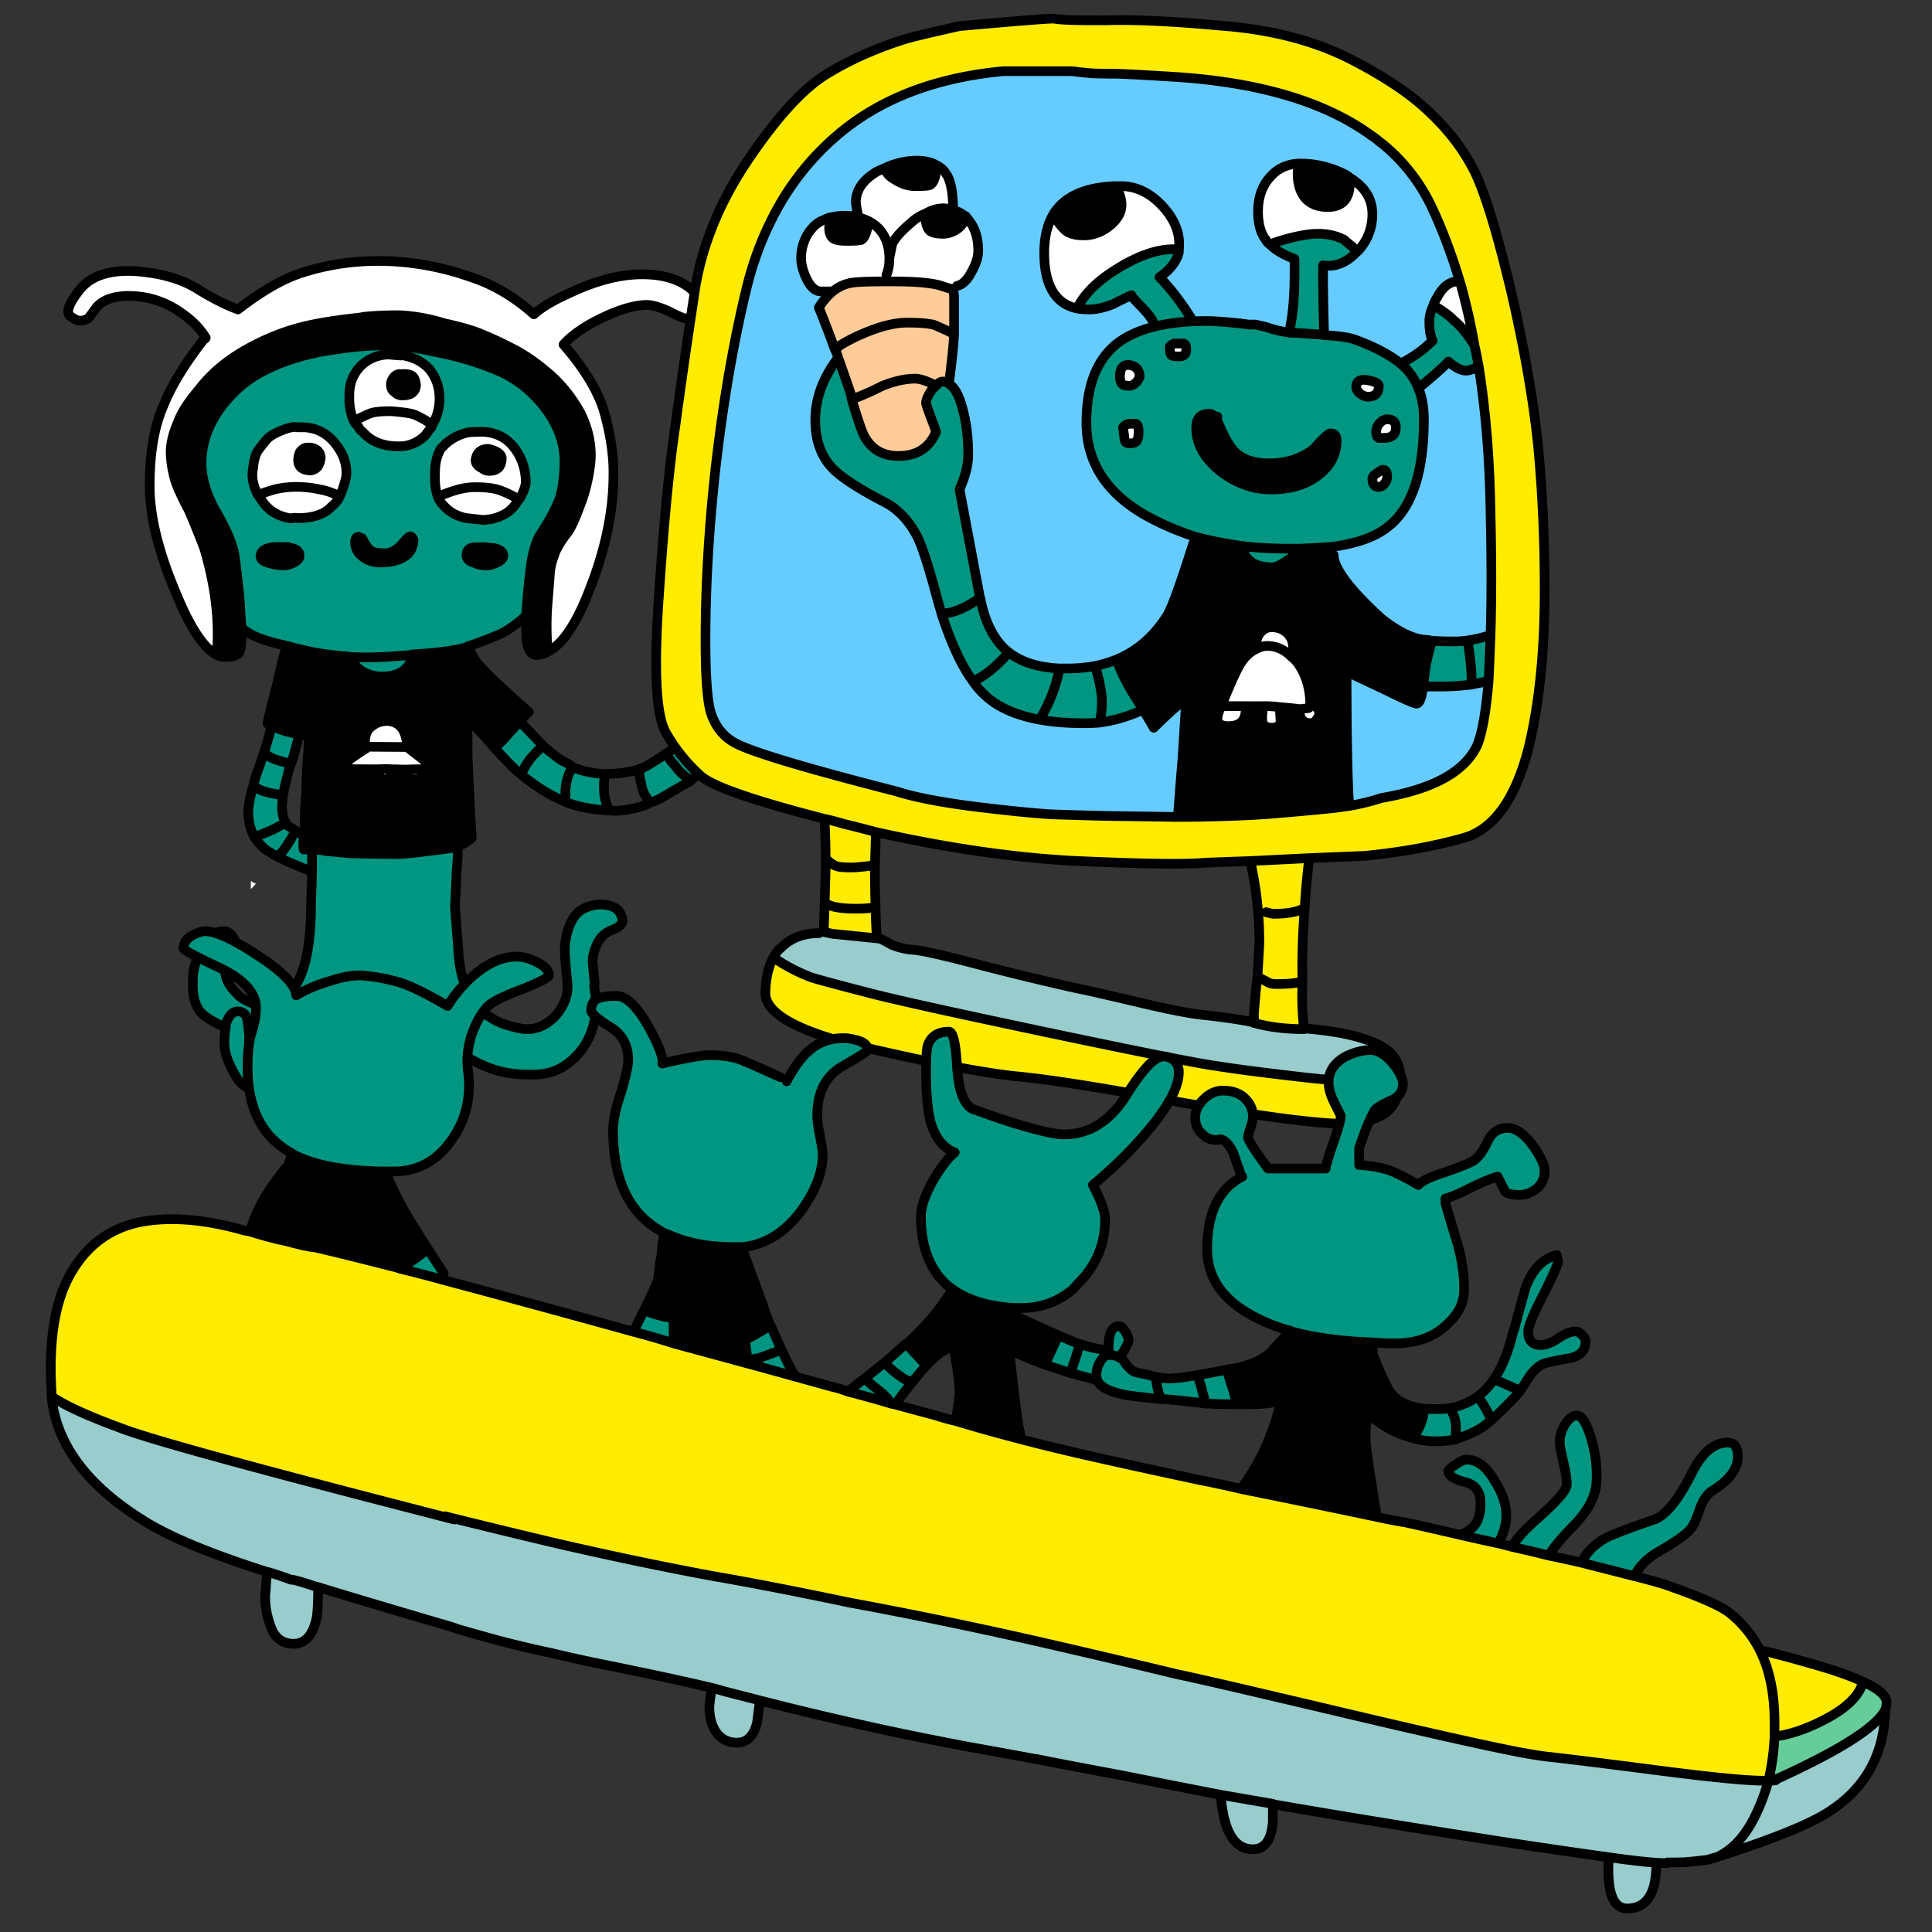
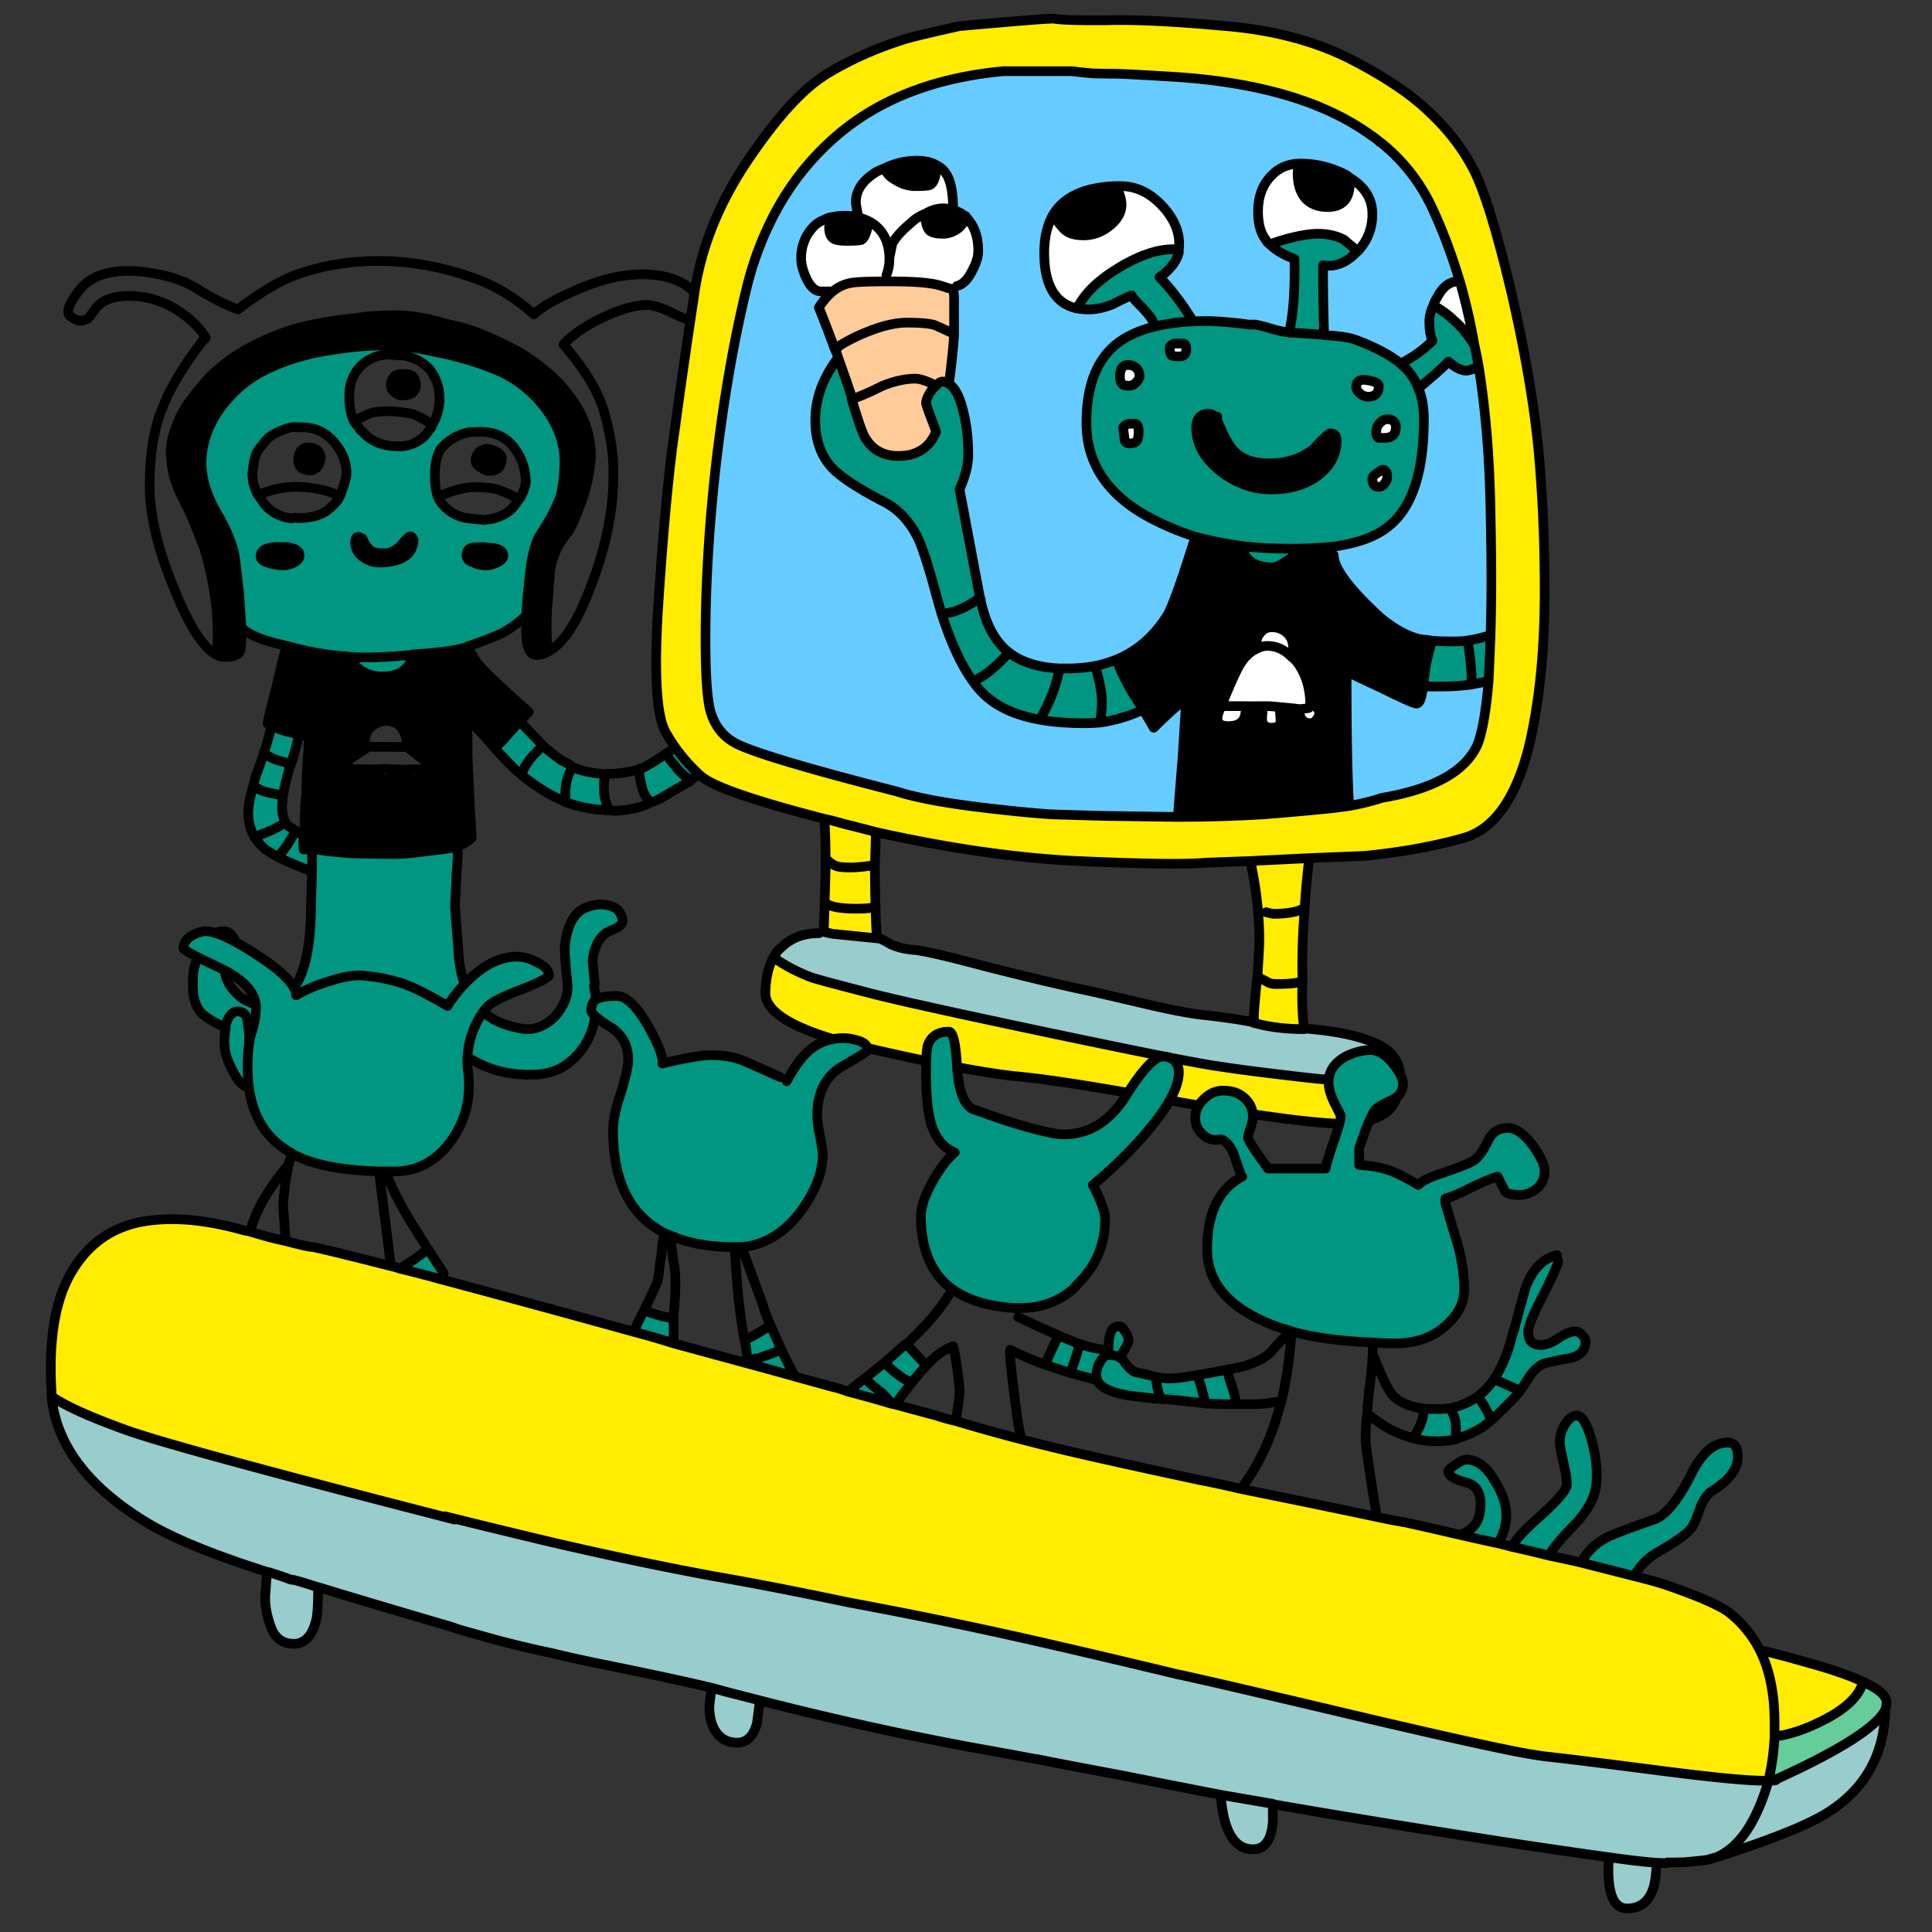
<svg xmlns="http://www.w3.org/2000/svg" id="uuid-ab086f1b-a0d0-4f49-8fba-aa3ed894a043" data-name="Ebene_1" viewBox="0 0 300 300">
  <rect x="0" y="0" width="300" height="300" fill="#333333" stroke="none" />
  <defs>
    <style>.uuid-54f9f718-da93-49e6-84c5-74ea5d186579{fill:#9cc;fill-rule:evenodd}.uuid-1ea94ce0-0400-4c3b-a665-74355c2dd8ec,.uuid-33b32598-6774-480a-91fe-4547ba3aece1,.uuid-3e788182-a676-4c01-9ad1-2c247a43d350,.uuid-53ab5618-56e5-4b68-a7b8-616125f1b275,.uuid-b0e04b05-1075-4ad3-85b8-5a2dae782bac{fill-rule:evenodd}.uuid-b0e04b05-1075-4ad3-85b8-5a2dae782bac{fill:#009681}.uuid-3e788182-a676-4c01-9ad1-2c247a43d350{fill:#fff}.uuid-1ea94ce0-0400-4c3b-a665-74355c2dd8ec{fill:#ffec00}.uuid-53ab5618-56e5-4b68-a7b8-616125f1b275{fill:none;stroke:#000;stroke-linecap:round;stroke-linejoin:round;stroke-width:1.5px}</style>
  </defs>
-   <path class="uuid-3e788182-a676-4c01-9ad1-2c247a43d350" d="M85.05 101.2c-.2-2.53-.22-4.92-.05-7.15.2-2.4.33-4.13.4-5.2.13-1 .33-1.82.6-2.45.3-1.07 1.05-2.35 2.25-3.85.53-.83 1.13-2.17 1.8-4 .83-2.07 1.38-4.35 1.65-6.85.2-2.53-.32-5.05-1.55-7.55-1.4-2.53-3.1-4.63-5.1-6.3-1.97-1.67-3.83-2.93-5.6-3.8-1.6-.83-3.18-1.57-4.75-2.2-1.23-.53-3.13-1.08-5.7-1.65-2.37-.73-4.7-1.15-7-1.25-2.17 0-4 .08-5.5.25l-.55.1c-3.6.4-6.38.83-8.35 1.3-3.2.73-6.37 1.98-9.5 3.75-2.97 1.7-5.33 3.7-7.1 6-1.77 2.07-2.9 3.83-3.4 5.3-.67 1.53-1.03 2.95-1.1 4.25 0 1.27.15 2.52.45 3.75.23 1.2 1 3.02 2.3 5.45.57 1.23 1.38 3.23 2.45 6 1.77 5.93 2.42 11.47 1.95 16.6-2.07-1.1-4.22-4.4-6.45-9.9-2.73-6.5-4.05-12.12-3.95-16.85.03-4.8.73-8.77 2.1-11.9 1.23-3.1 3.33-6.55 6.3-10.35.17-.07.27-.15.3-.25-.87-1.4-2.03-2.62-3.5-3.65-2.5-1.87-5.3-2.82-8.4-2.85-2.33 0-4.02.58-5.05 1.75-.27.37-.63.87-1.1 1.5-.33.4-.85.6-1.55.6-.37-.03-.87-.28-1.5-.75-.63-.67-.08-2.07 1.65-4.2 1.7-2.03 4.5-2.95 8.4-2.75 3.83.27 7 1.13 9.5 2.6 2.43 1.53 4.62 2.65 6.55 3.35 3.67-2.83 6.93-4.72 9.8-5.65 4.3-1.4 8.78-2.02 13.45-1.85 4.53.17 9 1.05 13.4 2.65 3.27 1.13 6.37 3 9.3 5.6 1.23-1.1 3.02-2.17 5.35-3.2 4.17-2 7.98-3 11.45-3 2.6 0 4.73.48 6.4 1.45 1.67.93 2.5 2.15 2.5 3.65 0 1.2-.63 1.8-1.9 1.8-.4 0-1.33-.38-2.8-1.15-1.5-.67-2.63-1-3.4-1-2.23 0-5.12.95-8.65 2.85-1.93 1.1-3.38 2.2-4.35 3.3 3.1 3.57 5.17 6.92 6.2 10.05 1.1 3.77 1.62 7.23 1.55 10.4-.03 5.57-1.27 11.43-3.7 17.6-2.03 5.3-4.2 8.52-6.5 9.65zm-32.3-24.1c-.27.57-.68 1.08-1.25 1.55-1.1 1.2-2.87 1.8-5.3 1.8-.3-.07-.63-.05-1 .05-1.87-.27-3.32-1.1-4.35-2.5-.23-.37-.5-.75-.8-1.15.53-.2 1.33-.47 2.4-.8 1.1-.3 2.35-.45 3.75-.45 1.3.03 2.45.17 3.45.4-1-.23-2.15-.37-3.45-.4-1.4 0-2.65.15-3.75.45-1.07.33-1.87.6-2.4.8-.77-1.47-1.02-2.85-.75-4.15.1-1.13.33-2.02.7-2.65.5-.7 1.02-1.35 1.55-1.95.5-.47 1.27-.9 2.3-1.3 1.07-.43 1.83-.58 2.3-.45h1.05c2.03.1 3.68.98 4.95 2.65 1.27 1.63 1.8 3.33 1.6 5.1-.27 1.1-.6 2.1-1 3zm11.3-18.7c-.37-.27-.97-.37-1.8-.3-.37-.07-.73.08-1.1.45-.3.4-.45.78-.45 1.15 0 .57.2.97.6 1.2.27.33.67.5 1.2.5 1.33 0 2.03-.53 2.1-1.6-.07-.67-.25-1.13-.55-1.4zm16.5 19.15c-.53.93-1.18 1.65-1.95 2.15-.87.5-1.75.82-2.65.95-.2 0-.45.03-.75.1-.73-.07-1.65-.17-2.75-.3-1.5-.27-2.72-.95-3.65-2.05-.33-.3-.6-.72-.8-1.25 2.3-1.03 4.25-1.53 5.85-1.5 1.7 0 3.02.18 3.95.55-.93-.37-2.25-.55-3.95-.55-1.6-.03-3.55.47-5.85 1.5-.37-.93-.52-2.2-.45-3.8 0-1.47.32-2.72.95-3.75.23-.2.47-.43.7-.7 1.23-1.03 2.52-1.63 3.85-1.8l1.6-.05c1.97 0 3.57.67 4.8 2 1.4 1.57 2.13 3.47 2.2 5.7 0 .6-.28 1.45-.85 2.55l-.25.25zm-13.4-11.6c-.03.1-.08.23-.15.4-.1.13-.2.25-.3.35-.27.37-.48.67-.65.9-1.23 1.17-2.6 1.73-4.1 1.7-2.4.03-4.27-.7-5.6-2.2-.37-.27-.6-.55-.7-.85-.23-.2-.47-.48-.7-.85 1.07-.57 1.95-.98 2.65-1.25.6-.2 1.63-.3 3.1-.3 1.33.1 2.4.23 3.2.4.77.2 1.85.77 3.25 1.7-1.4-.93-2.48-1.5-3.25-1.7-.8-.17-1.87-.3-3.2-.4-1.47 0-2.5.1-3.1.3-.7.27-1.58.68-2.65 1.25-.53-1.2-.77-2.58-.7-4.15 0-1.7.58-3.17 1.75-4.4 1.27-1.2 2.75-1.8 4.45-1.8.1.03.7.08 1.8.15.1-.07.23-.07.4 0 1.67.3 3.02 1.02 4.05 2.15 1.03 1.3 1.55 2.82 1.55 4.55 0 1.43-.37 2.78-1.1 4.05zm9.05 7.15c.5 0 .93-.18 1.3-.55.27-.4.4-.82.4-1.25.07-.4-.17-.77-.7-1.1-.57-.3-1.07-.47-1.5-.5-.6.03-1.07.23-1.4.6-.23.27-.38.65-.45 1.15 0 .53.33.95 1 1.25.37.33.82.47 1.35.4zm-26.9-.6c.27-.37.43-.83.5-1.4 0-.47-.18-.87-.55-1.2-.43-.3-.9-.43-1.4-.4-.47-.03-.88.18-1.25.65-.2.4-.3.83-.3 1.3 0 1 .6 1.53 1.8 1.6.47 0 .87-.18 1.2-.55zm7.5 43.75l-.1-.3c-.13-1.47.17-2.48.9-3.05.7-.63 1.57-.95 2.6-.95 1.17.1 1.98.62 2.45 1.55.37.7.55 1.53.55 2.5l4.25 3.3c-.7.03-1.37.1-2 .2.03.7-.02 1.15-.15 1.35-.23.17-.52.22-.85.15-.63 0-.98-.08-1.05-.25-.2-.2-.3-.62-.3-1.25-.63 0-1.25-.02-1.85-.05l-.1.05c-.03.43-.18.8-.45 1.1-.33.27-.65.4-.95.4-.2.07-.4-.02-.6-.25-.27-.27-.4-.52-.4-.75.03-.1.08-.28.15-.55h-2.2c0 .2.07.35.2.45 0 .2-.12.43-.35.7-.13.17-.37.27-.7.3-.2-.03-.43-.1-.7-.2-.3-.23-.45-.45-.45-.65l.3-.6c-.27-.07-.5-.07-.7 0l-1.3-.3-.15-.2c1.87-1.33 3.18-2.23 3.95-2.7zm6.3 3.25c.77-.03 1.52-.05 2.25-.05l.1.05-.1-.05c-.73 0-1.48.02-2.25.05zm-4.2-.05h.1-.1zm-3.9 0h1.7H55zm8.2-3.45l-6.5-.05 6.5.05zm-23.45 21.2c-.3.37-.57.65-.8.85v-1.25c.27.2.53.33.8.4z" />
  <path class="uuid-33b32598-6774-480a-91fe-4547ba3aece1" d="M33.65 101.7c.47-5.13-.18-10.67-1.95-16.6-1.07-2.77-1.88-4.77-2.45-6-1.3-2.43-2.07-4.25-2.3-5.45-.3-1.23-.45-2.48-.45-3.75.07-1.3.43-2.72 1.1-4.25.5-1.47 1.63-3.23 3.4-5.3 1.77-2.3 4.13-4.3 7.1-6 3.13-1.77 6.3-3.02 9.5-3.75 1.97-.47 4.75-.9 8.35-1.3l.55-.1c1.5-.17 3.33-.25 5.5-.25 2.3.1 4.63.52 7 1.25 2.57.57 4.47 1.12 5.7 1.65 1.57.63 3.15 1.37 4.75 2.2 1.77.87 3.63 2.13 5.6 3.8 2 1.67 3.7 3.77 5.1 6.3 1.23 2.5 1.75 5.02 1.55 7.55-.27 2.5-.82 4.78-1.65 6.85-.67 1.83-1.27 3.17-1.8 4-1.2 1.5-1.95 2.78-2.25 3.85-.27.63-.47 1.45-.6 2.45-.07 1.07-.2 2.8-.4 5.2-.17 2.23-.15 4.62.05 7.15-.5.33-1.1.5-1.8.5s-1.18-.65-1.45-1.95c-.07-.53-.1-1.45-.1-2.75v-1.4c.23-3.47.52-6.3.85-8.5.33-1.77.75-3.08 1.25-3.95 1.3-1.97 2.22-3.6 2.75-4.9.63-1.2 1-3.25 1.1-6.15s-.82-5.7-2.75-8.4c-1.97-2.67-4.35-4.65-7.15-5.95-3-1.33-6.38-2.37-10.15-3.1-1.8-.4-3.38-.68-4.75-.85h-.05c-1.47-.2-2.77-.25-3.9-.15-2.17 0-5.05.3-8.65.9-3.53.63-6.7 1.68-9.5 3.15-2.4 1.23-4.53 3.07-6.4 5.5-1.77 2.4-2.77 4.92-3 7.55-.27 2.57.4 5.35 2 8.35 1.77 2.97 2.8 5.4 3.1 7.3 0 .17.03.38.1.65.2 1.8.4 3.53.6 5.2.13 2.13.25 3.85.35 5.15v1.25c0 1.4-.12 2.3-.35 2.7-.4.47-1.17.68-2.3.65-.43 0-.83-.1-1.2-.3zM48 114.3c-.57-.07-1.12-.17-1.65-.3-1.43-.27-2.57-.58-3.4-.95h-.1c-.3-.1-.55-.23-.75-.4-.27-.1-.45-.2-.55-.3.1-.73.57-2.65 1.4-5.75.67-3.13 1.2-5.23 1.6-6.3 1.47.4 2.88.73 4.25 1 1.7.3 3.25.5 4.65.6.2 0 .47.03.8.1.2.47.5.9.9 1.3 1.1 1.17 2.5 1.75 4.2 1.75 2.57 0 4.15-1.07 4.75-3.2.07-.07.12-.15.15-.25 3.07-.17 5.47-.45 7.2-.85.47-.1.8-.18 1-.25.17-.13.3-.2.4-.2l.15.55c0 .3.37 1 1.1 2.1.83.97 1.9 2.05 3.2 3.25.8.77 2.4 2.22 4.8 4.35-.3.27-.73.77-1.3 1.5-.07 0-.1.02-.1.05-.57.53-1.32 1.35-2.25 2.45-.57.6-1.12 1.13-1.65 1.6-.57-.67-1.18-1.38-1.85-2.15-.3-.2-1.08-1.13-2.35-2.8v6c.2 5.13.42 9.43.65 12.9-.7.63-1.3 1-1.8 1.1-.17.1-.3.2-.4.3-.93.2-2.47.42-4.6.65-2.6.37-4.6.52-6 .45-1.5 0-3.5-.03-6-.1-.4-.03-.97-.08-1.7-.15-.93-.1-1.53-.15-1.8-.15-1.1-.2-1.93-.3-2.5-.3h-1.3c-.07-.4-.07-1.05 0-1.95 0-.1.02-.18.05-.25.07-.47.1-.95.1-1.45 0-1.87.1-3.68.3-5.45l-.05-.15c.03-1.2.1-2.77.2-4.7.1-.73.15-1.58.15-2.55.07-.33.13-.67.2-1l-.1-.1c.17-2.63.3-4.32.4-5.05.03-.93.05-2.38.05-4.35.1-1.83.22-3.03.35-3.6-.13.57-.25 1.77-.35 3.6 0 1.97-.02 3.42-.05 4.35-.1.73-.23 2.42-.4 5.05zm16.05-55.9c.3.27.48.73.55 1.4-.07 1.07-.77 1.6-2.1 1.6-.53 0-.93-.17-1.2-.5-.4-.23-.6-.63-.6-1.2 0-.37.15-.75.45-1.15.37-.37.73-.52 1.1-.45.83-.07 1.43.03 1.8.3zM49.3 72.5c-.33.37-.73.55-1.2.55-1.2-.07-1.8-.6-1.8-1.6 0-.47.1-.9.3-1.3.37-.47.78-.68 1.25-.65.5-.03.97.1 1.4.4.37.33.55.73.55 1.2-.07.57-.23 1.03-.5 1.4zm26.9.6c-.53.07-.98-.07-1.35-.4-.67-.3-1-.72-1-1.25.07-.5.22-.88.45-1.15.33-.37.8-.57 1.4-.6.43.03.93.2 1.5.5.53.33.77.7.7 1.1 0 .43-.13.85-.4 1.25-.37.37-.8.55-1.3.55zM44.8 85c1.13.17 1.7.57 1.7 1.2.07.4-.18.77-.75 1.1-.53.3-1.1.47-1.7.5-.83-.03-1.57-.15-2.2-.35-.9-.23-1.37-.58-1.4-1.05.03-1.03 1.07-1.52 3.1-1.45h1.2l.05.05zm11.45-1.4c.53 1.07.98 1.7 1.35 1.9.33.27.97.4 1.9.4.9.1 1.82-.3 2.75-1.2.77-.93 1.23-1.4 1.4-1.4.17-.03.3.05.4.25.13.13.18.27.15.4-.07 1.17-.57 2.02-1.5 2.55-.83.53-2.07.82-3.7.85-1.1-.03-2.02-.35-2.75-.95s-1.1-1.3-1.1-2.1c0-.67.17-.97.5-.9 0-.07.07-.05.2.05.17.1.3.15.4.15zm17.6 1.4l1.25-.05c.83.1 1.35.15 1.55.15 1 .2 1.5.58 1.5 1.15.03.37-.25.72-.85 1.05-.7.33-1.3.5-1.8.5-.73 0-1.38-.15-1.95-.45-.73-.2-1.1-.57-1.1-1.1 0-.87.47-1.28 1.4-1.25zm-1.4 15.5c.3.7.85 1.52 1.65 2.45-.8-.93-1.35-1.75-1.65-2.45zM56.7 115.95l.1.3c-.77.47-2.08 1.37-3.95 2.7l.15.2 1.3.3c.2-.07.43-.07.7 0l-.3.6c0 .2.15.42.45.65.27.1.5.17.7.2.33-.03.57-.13.7-.3.23-.27.35-.5.35-.7-.13-.1-.2-.25-.2-.45h2.2c-.07.27-.12.45-.15.55 0 .23.13.48.4.75.2.23.4.32.6.25.3 0 .62-.13.95-.4.27-.3.42-.67.45-1.1l.1-.05c.6.03 1.22.05 1.85.05 0 .63.1 1.05.3 1.25.07.17.42.25 1.05.25.33.07.62.02.85-.15.13-.2.18-.65.15-1.35.63-.1 1.3-.17 2-.2L63.2 116c0-.97-.18-1.8-.55-2.5-.47-.93-1.28-1.45-2.45-1.55-1.03 0-1.9.32-2.6.95-.73.57-1.03 1.58-.9 3.05zm15.9-4.75c-.27-5.13-.65-8.62-1.15-10.45.5 1.83.88 5.32 1.15 10.45z" />
  <path class="uuid-b0e04b05-1075-4ad3-85b8-5a2dae782bac" d="M64.1 101.85c-.6 2.13-2.18 3.2-4.75 3.2-1.7 0-3.1-.58-4.2-1.75-.4-.4-.7-.83-.9-1.3 2.47.17 5.65.07 9.55-.3-3.9.37-7.08.47-9.55.3-.33-.07-.6-.1-.8-.1-1.4-.1-2.95-.3-4.65-.6a61.3 61.3 0 01-4.25-1l-.15.05c-.1-.1-.25-.17-.45-.2-3.33-.73-5.48-1.65-6.45-2.75-.1-1.3-.22-3.02-.35-5.15-.2-1.67-.4-3.4-.6-5.2-.07-.27-.1-.48-.1-.65-.3-1.9-1.33-4.33-3.1-7.3-1.6-3-2.27-5.78-2-8.35.23-2.63 1.23-5.15 3-7.55 1.87-2.43 4-4.27 6.4-5.5 2.8-1.47 5.97-2.52 9.5-3.15 3.6-.6 6.48-.9 8.65-.9 1.13-.1 2.43-.05 3.9.15h.05c1.37.17 2.95.45 4.75.85 3.77.73 7.15 1.77 10.15 3.1 2.8 1.3 5.18 3.28 7.15 5.95 1.93 2.7 2.85 5.5 2.75 8.4s-.47 4.95-1.1 6.15c-.53 1.3-1.45 2.93-2.75 4.9-.5.87-.92 2.18-1.25 3.95-.33 2.2-.62 5.03-.85 8.5-1.23 1.13-2.5 2.05-3.8 2.75-1.67.73-3.35 1.38-5.05 1.95-.1 0-.23.07-.4.2-.2.07-.53.15-1 .25-1.73.4-4.13.68-7.2.85-.13 0-.28.03-.45.1l.3.15zm23.6 22.65v-.25h-.45c-1.87-.77-3.97-2.08-6.3-3.95-.17-.2-.33-.33-.5-.4-.8-.73-2.02-1.98-3.65-3.75.53-.47 1.08-1 1.65-1.6.93-1.1 1.68-1.92 2.25-2.45 0-.03.03-.05.1-.05.3.37.55.65.75.85 1.1 1.13 2.03 2.12 2.8 2.95 1.2 1.03 2.22 1.82 3.05 2.35.53.2 1.05.52 1.55.95 1.5.6 3.17.95 5 1.05l.05.15c-.2.73-.27 1.37-.2 1.9-.07 1.23.22 2.43.85 3.6-2.67-.13-4.98-.58-6.95-1.35zm19.55-3.4c-.97-.53-1.8-1.3-2.5-2.3-.57-.57-.98-1.18-1.25-1.85.27.67.68 1.28 1.25 1.85.7 1 1.53 1.77 2.5 2.3l-.2.3h-.1c-1.93 1.13-3.38 1.98-4.35 2.55-.57.3-1.08.52-1.55.65-.8-.73-1.3-1.73-1.5-3-.17-.57-.27-1.28-.3-2.15.03-.1.18-.15.45-.15 1.13-.57 2.4-1.35 3.8-2.35.27-.1.4-.18.4-.25 1.27-.73 2.33-2.27 3.2-4.6.9-2.23 1.37-4.43 1.4-6.6 0-1.77-.57-4.42-1.7-7.95-1.2-3.57-1.8-5.7-1.8-6.4 0-.5.08-.83.25-1 .13-.03.38-.05.75-.05.63-.07 1.08.37 1.35 1.3.1.57.2 1.32.3 2.25.37.93.68 1.63.95 2.1.6.9 1.37 1.45 2.3 1.65.37-.37.6-1.02.7-1.95.13-.2.22-.48.25-.85 0-1.93-.02-3.32-.05-4.15.1-3.67 1.15-5.48 3.15-5.45.43-.03.78.18 1.05.65.2.27.3.52.3.75 0 .63-.33 1.13-1 1.5-.8.47-1.17 1.38-1.1 2.75 0 .3.13 2.13.4 5.5.37 3.63.57 6.9.6 9.8-.1 2.93-.98 6-2.65 9.2-1.77 2.8-3.53 4.8-5.3 6v-.05zm-19.55 3.15c0-.13.03-.32.1-.55a8.41 8.41 0 01.6-3.65c.23-.47.42-.77.55-.9-.13.13-.32.43-.55.9a8.41 8.41 0 00-.6 3.65c-.07.23-.1.42-.1.55zm-3.35-8.4c-.4.27-.83.67-1.3 1.2.47-.53.9-.93 1.3-1.2zm-45.7 45.65c.27 1.8 1.57 2.7 3.9 2.7 2.43.07 4.63-.7 6.6-2.3 1.17-.93 2-2.1 2.5-3.5-.4.6-.97 1.23-1.7 1.9-1.83 1.57-3.73 2.33-5.7 2.3-1.43.03-3.02-.25-4.75-.85-.3 0-.58-.08-.85-.25 0-.07.03-.1.1-.1-.17-1.8-.3-2.87-.4-3.2-.1-.5-.38-.85-.85-1.05-.17-.07-.35-.1-.55-.1-.83 0-1.47.68-1.9 2.05v.5-.5c.43-1.37 1.07-2.05 1.9-2.05.2 0 .38.03.55.1.47.2.75.55.85 1.05.1.33.23 1.4.4 3.2-.07 0-.1.03-.1.1zm5.3-38c-.1.77-.15 1.43-.15 2 .03.93.22 1.67.55 2.2.1.27.25.47.45.6.2.1.57.33 1.1.7.37.23.8.47 1.3.7-.03.07-.05.15-.05.25-.07.9-.07 1.55 0 1.95h1.3c.57 0 1.4.1 2.5.3.27 0 .87.05 1.8.15.73.07 1.3.12 1.7.15 2.5.07 4.5.1 6 .1 1.4.07 3.4-.08 6-.45 2.13-.23 3.67-.45 4.6-.65.07.63.02 1.97-.15 4-.1 2.13-.18 3.9-.25 5.3.1 1.33.27 3.5.5 6.5.13 2.97.72 5.32 1.75 7.05.93 1.77 2.03 2.98 3.3 3.65 1.03.73 2.58 1.3 4.65 1.7 1.97.37 3.77-.28 5.4-1.95 1.43-1.67 2.05-3.4 1.85-5.2-.2-1.83-.33-3.42-.4-4.75-.03-1.3.2-2.63.7-4 .53-1.3 1.23-2.18 2.1-2.65 1-.5 2-.73 3-.7 1.03.07 1.83.33 2.4.8.5.57.75 1.17.75 1.8-.03.47-.52.9-1.45 1.3-1.13.37-1.97 1.12-2.5 2.25-.53 1.2-.75 2.22-.65 3.05.07.77.15 1.63.25 2.6v.05c.07.27.05.53-.05.8.2 1.3.3 2.18.3 2.65 0 2.83-.73 5.23-2.2 7.2-1.9 2.5-4.27 3.8-7.1 3.9-2.9.1-5.33-.25-7.3-1.05-1.97-.73-3.68-1.73-5.15-3v2.3c.37 1.07.55 2.02.55 2.85-.03 2.23-.87 4.28-2.5 6.15-1.87 2.13-4.17 3.2-6.9 3.2-1.57 0-2.82-.37-3.75-1.1-1.3-.6-1.95-1.43-1.95-2.5-.07-.77.12-1.38.55-1.85.2-.53.57-.8 1.1-.8.13-.03.38.42.75 1.35.33.97 1.17 1.43 2.5 1.4.9 0 1.78-.45 2.65-1.35.9-.97 1.37-2.1 1.4-3.4 0-2.03-.88-3.65-2.65-4.85-1.87-1.4-3.17-3.32-3.9-5.75 0 .1-.02.18-.05.25.03.03 0 .05-.1.05-1.67 4.33-3.85 7.27-6.55 8.8-2.7 1.67-5.6 2.45-8.7 2.35-3.17 0-5.3-.8-6.4-2.4-1.13-1.83-1.78-3.4-1.95-4.7-.1-1.17-.05-2.23.15-3.2-2.27-1.07-3.63-1.97-4.1-2.7-.73-1.03-1.07-2.48-1-4.35-.07-1.67.35-3.3 1.25-4.9.97-2.1 2.18-3.12 3.65-3.05.4.03.77.23 1.1.6.4.47.6.92.6 1.35 0 .47-.27.95-.8 1.45-.5.63-.78 1.4-.85 2.3 0 1.43.58 2.72 1.75 3.85.57.63 1.13 1.05 1.7 1.25.57.37 1.27.58 2.1.65 3.17 0 5.35-1.8 6.55-5.4.87-2.47 1.3-5.98 1.3-10.55.07-1.63.12-3.22.15-4.75-2.37-.93-4.15-1.7-5.35-2.3-.8-.47-1.43-.85-1.9-1.15a8.766 8.766 0 01-1.7-1.95c-.57-1-.88-2.17-.95-3.5-.03-1.1.23-2.6.8-4.5.2-.93.52-1.93.95-3 .27-.77.5-1.47.7-2.1.67-2.1 1-3.32 1-3.65 0-.2.03-.38.1-.55.2.17.45.3.75.4h.1c.83.37 1.97.68 3.4.95l-.05.7c-.17.73-.52 2-1.05 3.8-.47 0-1-.1-1.6-.3-1.2-.3-2.08-.75-2.65-1.35.57.6 1.45 1.05 2.65 1.35.6.2 1.13.3 1.6.3-.2.43-.37.93-.5 1.5-.37 1.33-.63 2.5-.8 3.5zm-4.6-1.55c.57.6 1.63 1.03 3.2 1.3.53.1 1 .18 1.4.25-.4-.07-.87-.15-1.4-.25-1.57-.27-2.63-.7-3.2-1.3zm.7-45.1c.3.4.57.78.8 1.15 1.03 1.4 2.48 2.23 4.35 2.5.37-.1.7-.12 1-.05 2.43 0 4.2-.6 5.3-1.8.57-.47.98-.98 1.25-1.55.4-.9.73-1.9 1-3 .2-1.77-.33-3.47-1.6-5.1-1.27-1.67-2.92-2.55-4.95-2.65h-1.05c-.47-.13-1.23.02-2.3.45-1.03.4-1.8.83-2.3 1.3-.53.6-1.05 1.25-1.55 1.95-.37.63-.6 1.52-.7 2.65-.27 1.3-.02 2.68.75 4.15zm27.1-10.9c.73-1.27 1.1-2.62 1.1-4.05 0-1.73-.52-3.25-1.55-4.55-1.03-1.13-2.38-1.85-4.05-2.15-.17-.07-.3-.07-.4 0-1.1-.07-1.7-.12-1.8-.15-1.7 0-3.18.6-4.45 1.8-1.17 1.23-1.75 2.7-1.75 4.4-.07 1.57.17 2.95.7 4.15.23.37.47.65.7.85.1.3.33.58.7.85 1.33 1.5 3.2 2.23 5.6 2.2 1.5.03 2.87-.53 4.1-1.7.17-.23.38-.53.65-.9.1-.1.2-.22.3-.35.07-.17.12-.3.15-.4zm13.4 11.6l.25-.25c.57-1.1.85-1.95.85-2.55-.07-2.23-.8-4.13-2.2-5.7-1.23-1.33-2.83-2-4.8-2l-1.6.05c-1.33.17-2.62.77-3.85 1.8-.23.27-.47.5-.7.7-.63 1.03-.95 2.28-.95 3.75-.07 1.6.08 2.87.45 3.8.2.53.47.95.8 1.25.93 1.1 2.15 1.78 3.65 2.05 1.1.13 2.02.23 2.75.3.3-.07.55-.1.75-.1.9-.13 1.78-.45 2.65-.95.77-.5 1.42-1.22 1.95-2.15zm-24.3 6.05c-.1 0-.23-.05-.4-.15-.13-.1-.2-.12-.2-.05-.33-.07-.5.23-.5.9 0 .8.37 1.5 1.1 2.1s1.65.92 2.75.95c1.63-.03 2.87-.32 3.7-.85.93-.53 1.43-1.38 1.5-2.55.03-.13-.02-.27-.15-.4-.1-.2-.23-.28-.4-.25-.17 0-.63.47-1.4 1.4-.93.9-1.85 1.3-2.75 1.2-.93 0-1.57-.13-1.9-.4-.37-.2-.82-.83-1.35-1.9zM44.8 85l-.05-.05h-1.2c-2.03-.07-3.07.42-3.1 1.45.03.47.5.82 1.4 1.05.63.2 1.37.32 2.2.35.6-.03 1.17-.2 1.7-.5.57-.33.82-.7.75-1.1 0-.63-.57-1.03-1.7-1.2zm29.05 0c-.93-.03-1.4.38-1.4 1.25 0 .53.37.9 1.1 1.1.57.3 1.22.45 1.95.45.5 0 1.1-.17 1.8-.5.6-.33.88-.68.85-1.05 0-.57-.5-.95-1.5-1.15-.2 0-.72-.05-1.55-.15l-1.25.05zM39.5 129.95c.83-.27 1.8-.65 2.9-1.15.87-.43 1.52-.8 1.95-1.1-.43.3-1.08.67-1.95 1.1-1.1.5-2.07.88-2.9 1.15zm8.95 5.4v-3.45 3.45zm-5.35-2.3c.87-.83 1.8-2.18 2.8-4.05-1 1.87-1.93 3.22-2.8 4.05zm8.55 25.35z" />
  <path class="uuid-53ab5618-56e5-4b68-a7b8-616125f1b275" d="M33.65 101.7c-2.07-1.1-4.22-4.4-6.45-9.9-2.73-6.5-4.05-12.12-3.95-16.85.03-4.8.73-8.77 2.1-11.9 1.23-3.1 3.33-6.55 6.3-10.35.17-.07.27-.15.3-.25-.87-1.4-2.03-2.62-3.5-3.65-2.5-1.87-5.3-2.82-8.4-2.85-2.33 0-4.02.58-5.05 1.75-.27.37-.63.87-1.1 1.5-.33.4-.85.6-1.55.6-.37-.03-.87-.28-1.5-.75-.63-.67-.08-2.07 1.65-4.2 1.7-2.03 4.5-2.95 8.4-2.75 3.83.27 7 1.13 9.5 2.6 2.43 1.53 4.62 2.65 6.55 3.35 3.67-2.83 6.93-4.72 9.8-5.65 4.3-1.4 8.78-2.02 13.45-1.85 4.53.17 9 1.05 13.4 2.65 3.27 1.13 6.37 3 9.3 5.6 1.23-1.1 3.02-2.17 5.35-3.2 4.17-2 7.98-3 11.45-3 2.6 0 4.73.48 6.4 1.45 1.67.93 2.5 2.15 2.5 3.65 0 1.2-.63 1.8-1.9 1.8-.4 0-1.33-.38-2.8-1.15-1.5-.67-2.63-1-3.4-1-2.23 0-5.12.95-8.65 2.85-1.93 1.1-3.38 2.2-4.35 3.3 3.1 3.57 5.17 6.92 6.2 10.05 1.1 3.77 1.62 7.23 1.55 10.4-.03 5.57-1.27 11.43-3.7 17.6-2.03 5.3-4.2 8.52-6.5 9.65-.5.33-1.1.5-1.8.5s-1.18-.65-1.45-1.95c-.07-.53-.1-1.45-.1-2.75v-1.4c-1.23 1.13-2.5 2.05-3.8 2.75-1.67.73-3.35 1.38-5.05 1.95m.15.55c0 .3.37 1 1.1 2.1.83.97 1.9 2.05 3.2 3.25.8.77 2.4 2.22 4.8 4.35-.3.27-.73.77-1.3 1.5.3.37.55.65.75.85 1.1 1.13 2.03 2.12 2.8 2.95 1.2 1.03 2.22 1.82 3.05 2.35.53.2 1.05.52 1.55.95 1.5.6 3.17.95 5 1.05.17 0 .27-.02.3-.05 1.6.03 3.27-.2 5-.7.03-.1.18-.15.45-.15 1.13-.57 2.4-1.35 3.8-2.35.27-.1.4-.18.4-.25 1.27-.73 2.33-2.27 3.2-4.6.9-2.23 1.37-4.43 1.4-6.6 0-1.77-.57-4.42-1.7-7.95-1.2-3.57-1.8-5.7-1.8-6.4 0-.5.08-.83.25-1 .13-.03.38-.05.75-.05.63-.07 1.08.37 1.35 1.3.1.57.2 1.32.3 2.25.37.93.68 1.63.95 2.1.6.9 1.37 1.45 2.3 1.65.37-.37.6-1.02.7-1.95.13-.2.22-.48.25-.85 0-1.93-.02-3.32-.05-4.15.1-3.67 1.15-5.48 3.15-5.45.43-.03.78.18 1.05.65.2.27.3.52.3.75 0 .63-.33 1.13-1 1.5-.8.47-1.17 1.38-1.1 2.75 0 .3.13 2.13.4 5.5.37 3.63.57 6.9.6 9.8-.1 2.93-.98 6-2.65 9.2-1.77 2.8-3.53 4.8-5.3 6-.03.07-.1.15-.2.25h-.1c-1.93 1.13-3.38 1.98-4.35 2.55-.57.3-1.08.52-1.55.65-.27.13-.5.25-.7.35-1.57.6-3.27.92-5.1.95-.2 0-.4-.02-.6-.05-2.67-.13-4.98-.58-6.95-1.35-.13-.07-.28-.15-.45-.25-1.87-.77-3.97-2.08-6.3-3.95-.17-.2-.33-.33-.5-.4-.8-.73-2.02-1.98-3.65-3.75-.57-.67-1.18-1.38-1.85-2.15-.3-.2-1.08-1.13-2.35-2.8v6c.2 5.13.42 9.43.65 12.9-.7.63-1.3 1-1.8 1.1-.17.1-.3.2-.4.3.07.63.02 1.97-.15 4-.1 2.13-.18 3.9-.25 5.3.1 1.33.27 3.5.5 6.5.13 2.97.72 5.32 1.75 7.05.93 1.77 2.03 2.98 3.3 3.65 1.03.73 2.58 1.3 4.65 1.7 1.97.37 3.77-.28 5.4-1.95 1.43-1.67 2.05-3.4 1.85-5.2-.2-1.83-.33-3.42-.4-4.75-.03-1.3.2-2.63.7-4 .53-1.3 1.23-2.18 2.1-2.65 1-.5 2-.73 3-.7 1.03.07 1.83.33 2.4.8.5.57.75 1.17.75 1.8-.03.47-.52.9-1.45 1.3-1.13.37-1.97 1.12-2.5 2.25-.53 1.2-.75 2.22-.65 3.05.07.77.15 1.63.25 2.6v.05c.07.27.05.53-.05.8.2 1.3.3 2.18.3 2.65 0 2.83-.73 5.23-2.2 7.2-1.9 2.5-4.27 3.8-7.1 3.9-2.9.1-5.33-.25-7.3-1.05-1.97-.73-3.68-1.73-5.15-3v2.3c.37 1.07.55 2.02.55 2.85-.03 2.23-.87 4.28-2.5 6.15-1.87 2.13-4.17 3.2-6.9 3.2-1.57 0-2.82-.37-3.75-1.1-1.3-.6-1.95-1.43-1.95-2.5-.07-.77.12-1.38.55-1.85.2-.53.57-.8 1.1-.8.13-.03.38.42.75 1.35.33.97 1.17 1.43 2.5 1.4.9 0 1.78-.45 2.65-1.35.9-.97 1.37-2.1 1.4-3.4 0-2.03-.88-3.65-2.65-4.85-1.87-1.4-3.17-3.32-3.9-5.75 0 .1-.02.18-.05.25.03.03 0 .05-.1.05-1.67 4.33-3.85 7.27-6.55 8.8-2.7 1.67-5.6 2.45-8.7 2.35-3.17 0-5.3-.8-6.4-2.4-1.13-1.83-1.78-3.4-1.95-4.7-.1-1.17-.05-2.23.15-3.2-2.27-1.07-3.63-1.97-4.1-2.7-.73-1.03-1.07-2.48-1-4.35-.07-1.67.35-3.3 1.25-4.9.97-2.1 2.18-3.12 3.65-3.05.4.03.77.23 1.1.6.4.47.6.92.6 1.35 0 .47-.27.95-.8 1.45-.5.63-.78 1.4-.85 2.3 0 1.43.58 2.72 1.75 3.85.57.63 1.13 1.05 1.7 1.25.57.37 1.27.58 2.1.65 3.17 0 5.35-1.8 6.55-5.4.87-2.47 1.3-5.98 1.3-10.55.07-1.63.12-3.22.15-4.75-2.37-.93-4.15-1.7-5.35-2.3-.8-.47-1.43-.85-1.9-1.15a8.766 8.766 0 01-1.7-1.95c-.57-1-.88-2.17-.95-3.5-.03-1.1.23-2.6.8-4.5.2-.93.52-1.93.95-3 .27-.77.5-1.47.7-2.1.67-2.1 1-3.32 1-3.65 0-.2.03-.38.1-.55-.27-.1-.45-.2-.55-.3.1-.73.57-2.65 1.4-5.75.67-3.13 1.2-5.23 1.6-6.3l-.15.05c-.1-.1-.25-.17-.45-.2-3.33-.73-5.48-1.65-6.45-2.75v1.25c0 1.4-.12 2.3-.35 2.7-.4.47-1.17.68-2.3.65-.43 0-.83-.1-1.2-.3m3.85-4.3c-.1-1.3-.22-3.02-.35-5.15-.2-1.67-.4-3.4-.6-5.2-.07-.27-.1-.48-.1-.65-.3-1.9-1.33-4.33-3.1-7.3-1.6-3-2.27-5.78-2-8.35.23-2.63 1.23-5.15 3-7.55 1.87-2.43 4-4.27 6.4-5.5 2.8-1.47 5.97-2.52 9.5-3.15 3.6-.6 6.48-.9 8.65-.9 1.13-.1 2.43-.05 3.9.15h.05c1.37.17 2.95.45 4.75.85 3.77.73 7.15 1.77 10.15 3.1 2.8 1.3 5.18 3.28 7.15 5.95 1.93 2.7 2.85 5.5 2.75 8.4s-.47 4.95-1.1 6.15c-.53 1.3-1.45 2.93-2.75 4.9-.5.87-.92 2.18-1.25 3.95-.33 2.2-.62 5.03-.85 8.5m3.35 5.6c-.2-2.53-.22-4.92-.05-7.15.2-2.4.33-4.13.4-5.2.13-1 .33-1.82.6-2.45.3-1.07 1.05-2.35 2.25-3.85.53-.83 1.13-2.17 1.8-4 .83-2.07 1.38-4.35 1.65-6.85.2-2.53-.32-5.05-1.55-7.55-1.4-2.53-3.1-4.63-5.1-6.3-1.97-1.67-3.83-2.93-5.6-3.8-1.6-.83-3.18-1.57-4.75-2.2-1.23-.53-3.13-1.08-5.7-1.65-2.37-.73-4.7-1.15-7-1.25-2.17 0-4 .08-5.5.25l-.55.1c-3.6.4-6.38.83-8.35 1.3-3.2.73-6.37 1.98-9.5 3.75-2.97 1.7-5.33 3.7-7.1 6-1.77 2.07-2.9 3.83-3.4 5.3-.67 1.53-1.03 2.95-1.1 4.25 0 1.27.15 2.52.45 3.75.23 1.2 1 3.02 2.3 5.45.57 1.23 1.38 3.23 2.45 6 1.77 5.93 2.42 11.47 1.95 16.6m19.1-24.6c.4-.9.73-1.9 1-3 .2-1.77-.33-3.47-1.6-5.1-1.27-1.67-2.92-2.55-4.95-2.65h-1.05c-.47-.13-1.23.02-2.3.45-1.03.4-1.8.83-2.3 1.3-.53.6-1.05 1.25-1.55 1.95-.37.63-.6 1.52-.7 2.65-.27 1.3-.02 2.68.75 4.15.53-.2 1.33-.47 2.4-.8 1.1-.3 2.35-.45 3.75-.45 1.3.03 2.45.17 3.45.4 1.13.2 2.17.57 3.1 1.1zm-12.7-.25c.3.4.57.78.8 1.15 1.03 1.4 2.48 2.23 4.35 2.5.37-.1.7-.12 1-.05 2.43 0 4.2-.6 5.3-1.8.57-.47.98-.98 1.25-1.55m11.3-18.7c-.37-.27-.97-.37-1.8-.3-.37-.07-.73.08-1.1.45-.3.4-.45.78-.45 1.15 0 .57.2.97.6 1.2.27.33.67.5 1.2.5 1.33 0 2.03-.53 2.1-1.6-.07-.67-.25-1.13-.55-1.4zm3.1 7.55c.73-1.27 1.1-2.62 1.1-4.05 0-1.73-.52-3.25-1.55-4.55-1.03-1.13-2.38-1.85-4.05-2.15-.17-.07-.3-.07-.4 0-1.1-.07-1.7-.12-1.8-.15-1.7 0-3.18.6-4.45 1.8-1.17 1.23-1.75 2.7-1.75 4.4-.07 1.57.17 2.95.7 4.15 1.07-.57 1.95-.98 2.65-1.25.6-.2 1.63-.3 3.1-.3 1.33.1 2.4.23 3.2.4.77.2 1.85.77 3.25 1.7zm-12.2-.55c.23.37.47.65.7.85.1.3.33.58.7.85 1.33 1.5 3.2 2.23 5.6 2.2 1.5.03 2.87-.53 4.1-1.7.17-.23.38-.53.65-.9.1-.1.2-.22.3-.35.07-.17.12-.3.15-.4m13.4 11.6l.25-.25c.57-1.1.85-1.95.85-2.55-.07-2.23-.8-4.13-2.2-5.7-1.23-1.33-2.83-2-4.8-2l-1.6.05c-1.33.17-2.62.77-3.85 1.8-.23.27-.47.5-.7.7-.63 1.03-.95 2.28-.95 3.75-.07 1.6.08 2.87.45 3.8 2.3-1.03 4.25-1.53 5.85-1.5 1.7 0 3.02.18 3.95.55.9.33 1.82.78 2.75 1.35zM76.2 73.1c.5 0 .93-.18 1.3-.55.27-.4.4-.82.4-1.25.07-.4-.17-.77-.7-1.1-.57-.3-1.07-.47-1.5-.5-.6.03-1.07.23-1.4.6-.23.27-.38.65-.45 1.15 0 .53.33.95 1 1.25.37.33.82.47 1.35.4zm-26.9-.6c.27-.37.43-.83.5-1.4 0-.47-.18-.87-.55-1.2-.43-.3-.9-.43-1.4-.4-.47-.03-.88.18-1.25.65-.2.4-.3.83-.3 1.3 0 1 .6 1.53 1.8 1.6.47 0 .87-.18 1.2-.55zm6.95 11.1c-.1 0-.23-.05-.4-.15-.13-.1-.2-.12-.2-.05-.33-.07-.5.23-.5.9 0 .8.37 1.5 1.1 2.1s1.65.92 2.75.95c1.63-.03 2.87-.32 3.7-.85.93-.53 1.43-1.38 1.5-2.55.03-.13-.02-.27-.15-.4-.1-.2-.23-.28-.4-.25-.17 0-.63.47-1.4 1.4-.93.9-1.85 1.3-2.75 1.2-.93 0-1.57-.13-1.9-.4-.37-.2-.82-.83-1.35-1.9zM44.8 85l-.05-.05h-1.2c-2.03-.07-3.07.42-3.1 1.45.03.47.5.82 1.4 1.05.63.2 1.37.32 2.2.35.6-.03 1.17-.2 1.7-.5.57-.33.82-.7.75-1.1 0-.63-.57-1.03-1.7-1.2zM68 77.15c.2.53.47.95.8 1.25.93 1.1 2.15 1.78 3.65 2.05 1.1.13 2.02.23 2.75.3.3-.07.55-.1.75-.1.9-.13 1.78-.45 2.65-.95.77-.5 1.42-1.22 1.95-2.15M73.85 85c-.93-.03-1.4.38-1.4 1.25 0 .53.37.9 1.1 1.1.57.3 1.22.45 1.95.45.5 0 1.1-.17 1.8-.5.6-.33.88-.68.85-1.05 0-.57-.5-.95-1.5-1.15-.2 0-.72-.05-1.55-.15l-1.25.05zm-1.4 15.5c.3.7.85 1.52 1.65 2.45m-9.85-1.35c3.07-.17 5.47-.45 7.2-.85.47-.1.8-.18 1-.25.17-.13.3-.2.4-.2m-8.75 1.55c.07-.07.12-.15.15-.25-.13 0-.28.03-.45.1m-7.1 14.25c-.13-1.47.17-2.48.9-3.05.7-.63 1.57-.95 2.6-.95 1.17.1 1.98.62 2.45 1.55.37.7.55 1.53.55 2.5l4.25 3.3c-.7.03-1.37.1-2 .2.03.7-.02 1.15-.15 1.35-.23.17-.52.22-.85.15-.63 0-.98-.08-1.05-.25-.2-.2-.3-.62-.3-1.25-.63 0-1.25-.02-1.85-.05l-.1.05c-.03.43-.18.8-.45 1.1-.33.27-.65.4-.95.4-.2.07-.4-.02-.6-.25-.27-.27-.4-.52-.4-.75.03-.1.08-.28.15-.55h-2.2c0 .2.07.35.2.45 0 .2-.12.43-.35.7-.13.17-.37.27-.7.3-.2-.03-.43-.1-.7-.2-.3-.23-.45-.45-.45-.65l.3-.6c-.27-.07-.5-.07-.7 0l-1.3-.3m-.15-.2c1.87-1.33 3.18-2.23 3.95-2.7m6.3 3.25c.77-.03 1.52-.05 2.25-.05l.1.05m15.35-7.45c-.07 0-.1.02-.1.05-.57.53-1.32 1.35-2.25 2.45-.57.6-1.12 1.13-1.65 1.6m-4.2-4.95c-.27-5.13-.65-8.62-1.15-10.45m-26.9-.45c1.47.4 2.88.73 4.25 1 1.7.3 3.25.5 4.65.6.2 0 .47.03.8.1 2.47.17 5.65.07 9.55-.3m-9.55.3c.2.47.5.9.9 1.3 1.1 1.17 2.5 1.75 4.2 1.75 2.57 0 4.15-1.07 4.75-3.2m-15.3-.55c-.13.57-.25 1.77-.35 3.6 0 1.97-.02 3.42-.05 4.35-.1.73-.23 2.42-.4 5.05l.1.1c-.07.33-.13.67-.2 1 0 .97-.05 1.82-.15 2.55-.1 1.93-.17 3.5-.2 4.7l.05.15c-.2 1.77-.3 3.58-.3 5.45 0 .5-.03.98-.1 1.45-.03.07-.05.15-.05.25-.07.9-.07 1.55 0 1.95h1.3c.57 0 1.4.1 2.5.3.27 0 .87.05 1.8.15.73.07 1.3.12 1.7.15 2.5.07 4.5.1 6 .1 1.4.07 3.4-.08 6-.45 2.13-.23 3.67-.45 4.6-.65M46.35 114c-1.43-.27-2.57-.58-3.4-.95h-.1c-.3-.1-.55-.23-.75-.4m3.15 5.85c-.47 0-1-.1-1.6-.3-1.2-.3-2.08-.75-2.65-1.35m-1.65 5.1c.57.6 1.63 1.03 3.2 1.3.53.1 1 .18 1.4.25.17-1 .43-2.17.8-3.5.13-.57.3-1.07.5-1.5m1.05-3.8c-.17.73-.52 2-1.05 3.8m2.75-4.2c-.57-.07-1.12-.17-1.65-.3m12.55 5.45h.1c.7-.07 1.42-.05 2.15.05m-6.15-.05h1.7m-12.75 4.05c-.1.77-.15 1.43-.15 2 .03.93.22 1.67.55 2.2.1.27.25.47.45.6.2.1.57.33 1.1.7.37.23.8.47 1.3.7m-7.7.25c.83-.27 1.8-.65 2.9-1.15.87-.43 1.52-.8 1.95-1.1m4.1 7.65v-3.45m-5.35 1.15c.87-.83 1.8-2.18 2.8-4.05m17.3-13l-6.5-.05M38.65 161.5c0-.07.03-.1.1-.1-.17-1.8-.3-2.87-.4-3.2-.1-.5-.38-.85-.85-1.05-.17-.07-.35-.1-.55-.1-.83 0-1.47.68-1.9 2.05v.5m3.6 1.9c.27.17.55.25.85.25 1.73.6 3.32.88 4.75.85 1.97.03 3.87-.73 5.7-2.3.73-.67 1.3-1.3 1.7-1.9.27-.63.5-1.32.7-2.05m-.7 2.05c-.5 1.4-1.33 2.57-2.5 3.5-1.97 1.6-4.17 2.37-6.6 2.3-2.33 0-3.63-.9-3.9-2.7m68.6-40.4v.05m0-.05c-.97-.53-1.8-1.3-2.5-2.3-.57-.57-.98-1.18-1.25-1.85m-15.8 7.3c0-.13.03-.32.1-.55a8.41 8.41 0 01.6-3.65c.23-.47.42-.77.55-.9m-4.6-3.3c-.4.27-.83.67-1.3 1.2a9.19 9.19 0 00-2.1 3.25m13-.1l.05.15c-.2.73-.27 1.37-.2 1.9-.07 1.23.22 2.43.85 3.6m4.6-6.4c.03.87.13 1.58.3 2.15.2 1.27.7 2.27 1.5 3m-13.35-.35v.25" />
  <g>
    <path d="M226.65 43.7h-.25c-1.3 0-2.38.83-3.25 2.5-.27.4-.45.78-.55 1.15-.43.9-.65 1.75-.65 2.55 0 1.37.17 2.37.5 3-1.4 1.4-3.05 2.58-4.95 3.55-.1-.03-.17-.08-.2-.15-1.73-1.33-4.02-2.52-6.85-3.55-1-.37-2.62-.6-4.85-.7v-.1c-.13-5.2-.18-8.78-.15-10.75 1.87.3 3.58-.37 5.15-2 .03-.07.12-.13.25-.2 1.5-1.63 2.25-3.55 2.25-5.75 0-2.37-1.17-4.25-3.5-5.65-.27-.23-.5-.4-.7-.5-2.23-1.13-4.55-1.7-6.95-1.7h-.25c-1.77.07-3.22.72-4.35 1.95-1.33 1.4-2 3.23-2 5.5 0 1.93.42 3.42 1.25 4.45.13.27.33.48.6.65.83.87 2.1 1.62 3.8 2.25.1 4.93-.18 8.75-.85 11.45-.2-.07-.35-.1-.45-.1-.83-.1-1.85-.35-3.05-.75-.67-.17-1.23-.3-1.7-.4h-1.1c-.57-.1-1.4-.2-2.5-.3-1.8-.17-3.07-.25-3.8-.25-.9 0-1.73.02-2.5.05v-.05h.1c-.07-.07-.1-.17-.1-.3-1.7-2.7-3.37-4.87-5-6.5 1.63-1.13 2.63-2.42 3-3.85v-.4c.03-.27.05-.58.05-.95 0-2.03-.88-4-2.65-5.9-1.9-2.03-4.05-3.05-6.45-3.05h-.8c-4.6.17-7.77 1.55-9.5 4.15-1.03 1.63-1.55 3.7-1.55 6.2 0 5.03 1.7 7.92 5.1 8.65.57.1 1.18.15 1.85.15 1.13 0 2.4-.28 3.8-.85.67-.37 1.6-.82 2.8-1.35.1.27.62.87 1.55 1.8.9.93 1.48 1.67 1.75 2.2l.3.85c-2.33.57-4.28 1.45-5.85 2.65-3.17 2.5-4.75 6.6-4.75 12.3 0 6.6 3.58 11.67 10.75 15.2a43.2 43.2 0 006.15 2.5l-.3 1c-1.97 6.27-3.32 10-4.05 11.2-2.03 3.23-4.65 5.52-7.85 6.85-1.07.43-2.17.77-3.3 1-1.4.27-2.9.4-4.5.4h-1.1c-3.33-.17-5.95-1-7.85-2.5-.17-.13-.33-.27-.5-.4-1.87-1.73-3.15-4.27-3.85-7.6 0-.17-.03-.32-.1-.45s-.1-.27-.1-.4L149 76c.9-2.07 1.35-3.85 1.35-5.35 0-2.7-.3-5.12-.9-7.25-.5-1.97-1.2-3.23-2.1-3.8.43-3.3.7-5.85.8-7.65V46.2c0-.43-.05-.78-.15-1.05l.6-.75c.9-.2 1.68-.98 2.35-2.35.63-1.13.95-2.17.95-3.1 0-2.03-.52-3.65-1.55-4.85-.13-.2-.27-.35-.4-.45v-.1h-.15a3.75 3.75 0 00-1.8-.9c0-2.8-.38-4.72-1.15-5.75-.33-.53-.82-.95-1.45-1.25-.77-.47-1.77-.7-3-.7-1.73 0-3.4.38-5 1.15-.4.17-.82.35-1.25.55-2.17 1.3-3.25 2.88-3.25 4.75 0 .27.13 1.05.4 2.35-.63-.17-1.33-.25-2.1-.25s-1.47.08-2.2.25h-.1s-.08.02-.15.05c-.3.1-.53.2-.7.3-.77.27-1.42.72-1.95 1.35-.57.63-.98 1.33-1.25 2.1-.3.77-.45 1.62-.45 2.55s.28 2 .85 3.2c.63 1.3 1.38 1.95 2.25 1.95h1.8c-.77.63-1.48 1.47-2.15 2.5.97 2.4 1.78 4.53 2.45 6.4.23.47.42.93.55 1.4-2.37 3.1-3.55 6.33-3.55 9.7 0 3.13.9 5.63 2.7 7.5 1.4 1.43 4.13 3.2 8.2 5.3 2.1 1.13 3.78 2.97 5.05 5.5.67 1.47 1.52 4.07 2.55 7.8.37 1.4.73 2.7 1.1 3.9v.05c1.47 4.53 3.08 8.02 4.85 10.45.6.87 1.25 1.62 1.95 2.25 1.97 1.83 4.78 3.08 8.45 3.75 2.03.37 4.35.55 6.95.55.77 0 1.55-.03 2.35-.1 2.27-.3 4.52-.97 6.75-2 1 1.67 1.55 2.6 1.65 2.8 2.33-2.3 4.02-3.8 5.05-4.5l-.55 8.85c-.37 4.57-.62 7.73-.75 9.5h-.4c-4.63-.07-8.22-.12-10.75-.15-2.53-.07-5.37-.15-8.5-.25-3.1-.2-7.2-.62-12.3-1.25-5.1-.67-9-1.43-11.7-2.3-14.07-3.6-22.42-6.1-25.05-7.5-1.93-1.03-3.23-2.7-3.9-5-.5-1.97-.75-5.62-.75-10.95 0-8.53.53-17.57 1.6-27.1 1.2-10.33 2.83-19.7 4.9-28.1.83-3.27 1.93-6.33 3.3-9.2 2.5-5.33 5.92-9.9 10.25-13.7 6.67-5.87 15.42-9.3 26.25-10.3h10.05c.47 0 .92.03 1.35.1.5.07 1.35.15 2.55.25 1.23.03 2.35.05 3.35.05s4.13.17 9.5.5c13.07.87 23.17 3.9 30.3 9.1.47.3.9.63 1.3 1 .17.1.35.23.55.4 3.17 2.63 5.65 5.82 7.45 9.55 1.67 3.53 3.13 7.4 4.4 11.6v.1zm2.95 13.15c1.1 6.87 1.72 14.45 1.85 22.75.17 7.4.17 13.73 0 19-1.2.4-2.38.68-3.55.85-.7.1-1.38.15-2.05.15-1.33 0-2.5-.03-3.5-.1a.915.915 0 00-.25-.05h-.05c-.2-.07-.42-.1-.65-.1-.5-.03-.93-.1-1.3-.2-1.73-.47-3.63-1.53-5.7-3.2-4.87-4.47-7.3-7.72-7.3-9.75l-.15-1.3c3.87-.53 6.77-1.6 8.7-3.2 3.63-2.9 5.45-8.43 5.45-16.6 0-1.7-.25-3.23-.75-4.6-.07-.03-.1-.1-.1-.2 2.53-2.1 4.08-3.48 4.65-4.15 1.1.93 2.02 1.4 2.75 1.4.47 0 1.12-.23 1.95-.7zm1.55 48.9c-.4 4.67-.97 7.93-1.7 9.8-1.83 4.2-6.8 6.98-14.9 8.35-1.53.5-3.22.92-5.05 1.25-.27-4.1-.4-11-.4-20.7l.1-.1v-.1c.03.07.13.13.3.2.63.33 2.32 1.13 5.05 2.4 3.23 1.6 5.03 2.4 5.4 2.4.4 0 .7-.6.9-1.8 0-.27.03-.55.1-.85h2.95c1.5 0 3.02-.1 4.55-.3.87-.17 1.77-.35 2.7-.55z" fill="#6cf" fill-rule="evenodd" />
    <path class="uuid-1ea94ce0-0400-4c3b-a665-74355c2dd8ec" d="M231.15 105.75c.1-2.07.2-4.45.3-7.15.17-5.27.17-11.6 0-19-.13-8.3-.75-15.88-1.85-22.75-.2-1.13-.42-2.22-.65-3.25-.6-3.43-1.35-6.72-2.25-9.85l-.05-.05v-.1c-1.27-4.2-2.73-8.07-4.4-11.6-1.8-3.73-4.28-6.92-7.45-9.55-.2-.17-.38-.3-.55-.4-.4-.37-.83-.7-1.3-1-7.13-5.2-17.23-8.23-30.3-9.1-5.37-.33-8.53-.5-9.5-.5s-2.12-.02-3.35-.05c-1.2-.1-2.05-.18-2.55-.25-.43-.07-.88-.1-1.35-.1h-10.05c-10.83 1-19.58 4.43-26.25 10.3-4.33 3.8-7.75 8.37-10.25 13.7-1.37 2.87-2.47 5.93-3.3 9.2-2.07 8.4-3.7 17.77-4.9 28.1-1.07 9.53-1.6 18.57-1.6 27.1 0 5.33.25 8.98.75 10.95.67 2.3 1.97 3.97 3.9 5 2.63 1.4 10.98 3.9 25.05 7.5 2.7.87 6.6 1.63 11.7 2.3 5.1.63 9.2 1.05 12.3 1.25 3.13.1 5.97.18 8.5.25 2.53.03 6.12.08 10.75.15h.4c4.43 0 8.88-.13 13.35-.4 4.57-.37 8.23-.7 11-1 .73-.1 1.48-.2 2.25-.3 1.83-.33 3.52-.75 5.05-1.25 8.1-1.37 13.07-4.15 14.9-8.35.73-1.87 1.3-5.13 1.7-9.8zm-95.3 28.6c0 2.1.03 4.25.1 6.45.03 1.53.1 3.13.2 4.8.17 0 .33.05.5.15-3.23-.33-5.7-.58-7.4-.75l-1.35-.3c.07-1.67.12-3.2.15-4.6.07-2.03.12-3.78.15-5.25v-1.6c0-2.33-.07-4.37-.2-6.1a36.551 36.551 0 000 0c-10.87-2.8-17.23-5-19.1-6.6-2.13-1.87-3.95-4.1-5.45-6.7-1.57-2.6-1.95-9.63-1.15-21.1.77-11.47 1.62-20.3 2.55-26.5.83-6.2 1.8-12.92 2.9-20.15.97-7.27 3.73-14.3 8.3-21.1 4.57-6.8 8.7-11.32 12.4-13.55 3.57-2.17 7.52-3.93 11.85-5.3.87-.3 3.77-1 8.7-2.1 9.33-.83 14.23-1.22 14.7-1.15 1 .2 3.7.28 8.1.25 4.37-.13 10.35.15 17.95.85 7.5.57 14.07 2.25 19.7 5.05 5.5 2.8 9.72 5.63 12.65 8.5 2.97 2.8 5.28 5.88 6.95 9.25 1.6 3.37 3.47 9.52 5.6 18.45 2.07 8.93 3.47 16.98 4.2 24.15.67 7.1 1 14.55 1 22.35 0 9.5-.85 17.7-2.55 24.6-2.03 7.73-5.3 12.3-9.8 13.7-4.63 1.33-9.83 2.28-15.6 2.85l-8.6.35-9.15.45-6.85.25c-3.27.3-10.27.2-21-.3-9.33-.53-19.43-2.02-30.3-4.45-.03 1.67-.08 3.38-.15 5.15-1.7.23-2.92.35-3.65.35-1 0-1.7-.05-2.1-.15-.57-.13-1.2-.55-1.9-1.25.7.7 1.33 1.12 1.9 1.25.4.1 1.1.15 2.1.15.73 0 1.95-.12 3.65-.35zm66.4 17.95c-.1 2.4-.05 4.58.15 6.55 0 .3.03.58.1.85v.1c-2.9 0-5.47-.32-7.7-.95-.07-.53-.1-.97-.1-1.3.17-2.33.35-4.28.55-5.85.2-3.17.3-5.02.3-5.55 0-4.03-.47-8.18-1.4-12.45l9.15-.45c-.33 2.7-.57 5.27-.7 7.7-.97.63-2.62.95-4.95.95-.03 0-.38-.08-1.05-.25.67.17 1.02.25 1.05.25 2.33 0 3.98-.32 4.95-.95-.33 4.2-.45 7.98-.35 11.35-.5.33-1.85.5-4.05.5-.67 0-1.15-.12-1.45-.35.3.23.78.35 1.45.35 2.2 0 3.55-.17 4.05-.5zm15.1 14.95l.1.55c-.2 2.6-1.12 4.37-2.75 5.3-1.63.93-3.62 1.4-5.95 1.4-4.27 0-12.78-1.12-25.55-3.35-11.9-2.23-20.45-3.58-25.65-4.05-5.17-.57-12.92-2.05-23.25-4.45-10.4-2.43-15.55-5.28-15.45-8.55.07-2.23.48-4.05 1.25-5.45 1.53 1.13 3.43 2.15 5.7 3.05.83.3 3.72 1.08 8.65 2.35 3.43.93 12.48 2.95 27.15 6.05 15.33 3.23 24.48 5.05 27.45 5.45 2.93.47 7.6 1.07 14 1.8 6.33.67 10.15.85 11.45.55 1.13-.37 2.08-.58 2.85-.65zm-81.4-26.45c-.5.2-1.52.3-3.05.3-2.57 0-4.18-.33-4.85-1 .67.67 2.28 1 4.85 1 1.53 0 2.55-.1 3.05-.3z" />
    <path class="uuid-33b32598-6774-480a-91fe-4547ba3aece1" d="M177.5 110.2c-.4-.67-.9-1.47-1.5-2.4-1.27-2.1-2.13-3.9-2.6-5.4 3.2-1.33 5.82-3.62 7.85-6.85.73-1.2 2.08-4.93 4.05-11.2l.3-1c2.3.6 4.73 1.08 7.3 1.45.13.63.3 1.13.5 1.5.77 1.2 2.17 1.8 4.2 1.8.47 0 1.17-.32 2.1-.95 1.03-.63 1.7-1.28 2-1.95 1.93-.07 3.68-.17 5.25-.3l.15 1.3c0 2.03 2.43 5.28 7.3 9.75 2.07 1.67 3.97 2.73 5.7 3.2.37.1.8.17 1.3.2.23 0 .45.03.65.1v.05c-.27 1.47-.48 2.72-.65 3.75-.23 1.83-.38 2.95-.45 3.35-.07.3-.1.58-.1.85-.2 1.2-.5 1.8-.9 1.8-.37 0-2.17-.8-5.4-2.4-2.73-1.27-4.42-2.07-5.05-2.4-.17-.07-.27-.13-.3-.2h-.1v.2c0 9.7.13 16.6.4 20.7-.77.1-1.52.2-2.25.3-2.77.3-6.43.63-11 1-4.47.27-8.92.4-13.35.4.13-1.77.38-4.93.75-9.5l.55-8.85c-1.03.7-2.72 2.2-5.05 4.5-.1-.2-.65-1.13-1.65-2.8zm-44.2-76.45c.5.13 1.03.33 1.6.6-.27 1.67-.65 2.63-1.15 2.9-.27.1-1 .15-2.2.15-.93 0-1.58-.08-1.95-.25-.57-.27-.85-.87-.85-1.8 0-.27.05-.6.15-1 0-.1.03-.23.1-.4v-.2c.73-.17 1.47-.25 2.2-.25s1.47.08 2.1.25zm12.1-8.1c-.03 1.77-.38 2.8-1.05 3.1-.23.1-.97.15-2.2.15-1.1 0-2.13-.32-3.1-.95-.93-.5-1.48-1.12-1.65-1.85 1.6-.77 3.27-1.15 5-1.15 1.23 0 2.23.23 3 .7zm4.4 7.9v.2c-.1.77-.5 1.38-1.2 1.85-.7.47-1.42.7-2.15.7-1 0-1.68-.15-2.05-.45-.47-.43-.72-1.32-.75-2.65.97-.57 1.9-.85 2.8-.85.57 0 1.08.1 1.55.3.67.13 1.27.43 1.8.9zm23.4-4.65c.63 1 .95 1.97.95 2.9 0 1.13-.57 2.18-1.7 3.15-1.27 1.07-2.67 1.6-4.2 1.6-1.13 0-2.02-.22-2.65-.65-.43-.3-1.07-1.05-1.9-2.25v-.6c1.73-2.6 4.9-3.98 9.5-4.15zm36.4-1.3v.75c0 2.53-1.15 3.8-3.45 3.8-1.43 0-2.57-.43-3.4-1.3-.83-.93-1.25-2.23-1.25-3.9 0-.57.07-1.08.2-1.55h.25c2.4 0 4.72.57 6.95 1.7.2.1.43.27.7.5zm-21.9 36.65c.27 0 .5.08.7.25.26.13.47.2.62.2h-.23c1.03 2.67 1.97 4.43 2.8 5.3 1.2 1.3 3.02 1.95 5.45 1.95 2.7 0 5.02-.75 6.95-2.25 1.43-1.6 2.3-2.4 2.6-2.4.63 0 .95.37.95 1.1 0 2.07-.88 3.82-2.65 5.25-1.9 1.57-4.42 2.35-7.55 2.35-2.7 0-5.27-.9-7.7-2.7-2.6-2.03-3.9-4.32-3.9-6.85 0-1.47.65-2.2 1.95-2.2zm8.35 45.4v.95c-.1.8-.08 1.38.05 1.75.27.43.73.65 1.4.65.8 0 1.25-.32 1.35-.95 0-.2-.05-.95-.15-2.25.93.07 1.93.17 3 .3.07 1.47.67 2.2 1.8 2.2.37 0 .7-.22 1-.65.27-.4.4-.7.4-.9 0-.07-.1-.3-.3-.7-.3-.47-.68-.78-1.15-.95-.07-2.4-.72-4.45-1.95-6.15-.33-.43-.65-.75-.95-.95.4-1.3.3-2.38-.3-3.25-.67-.9-1.6-1.35-2.8-1.35-.73 0-1.33.32-1.8.95-.53.63-.67 1.42-.4 2.35-1.2.47-2.22 1.5-3.05 3.1-.7 1.37-1.55 3.32-2.55 5.85-.4.83-.6 1.48-.6 1.95 0 .77.57 1.15 1.7 1.15 1.97 0 2.85-1.03 2.65-3.1h2.65zm-12.1-5.85c.17 1 .25 2.48.25 4.45v.25-.25c0-1.97-.08-3.45-.25-4.45z" />
    <path class="uuid-3e788182-a676-4c01-9ad1-2c247a43d350" d="M146.35 95.25l-.15.05v-.05h.15zm1.65-62.6c-.47-.2-.98-.3-1.55-.3-.9 0-1.83.28-2.8.85.03 1.33.28 2.22.75 2.65.37.3 1.05.45 2.05.45.73 0 1.45-.23 2.15-.7s1.1-1.08 1.2-1.85v-.2h.15v.1c.13.1.27.25.4.45 1.03 1.2 1.55 2.82 1.55 4.85 0 .93-.32 1.97-.95 3.1-.67 1.37-1.45 2.15-2.35 2.35l-.6.75c-.1-.2-.28-.32-.55-.35-.53-.17-.95-.3-1.25-.4-1.4-.47-3.95-.7-7.65-.7h-1.05c-3.13 0-5.03.1-5.7.3-.87.2-1.7.62-2.5 1.25h-1.8c-.87 0-1.62-.65-2.25-1.95-.57-1.2-.85-2.27-.85-3.2s.15-1.78.45-2.55c.27-.77.68-1.47 1.25-2.1.53-.63 1.18-1.08 1.95-1.35.17-.1.4-.2.7-.3.07-.03.12-.05.15-.05h.1v.2c-.07.17-.1.3-.1.4-.1.4-.15.73-.15 1 0 .93.28 1.53.85 1.8.37.17 1.02.25 1.95.25 1.2 0 1.93-.05 2.2-.15.5-.27.88-1.23 1.15-2.9.53.27 1.03.63 1.5 1.1 1.1 1.13 1.67 2.67 1.7 4.6v.3-.3c-.03-1.93-.6-3.47-1.7-4.6-.47-.47-.97-.83-1.5-1.1-.57-.27-1.1-.47-1.6-.6-.27-1.3-.4-2.08-.4-2.35 0-1.87 1.08-3.45 3.25-4.75.43-.2.85-.38 1.25-.55.17.73.72 1.35 1.65 1.85.97.63 2 .95 3.1.95 1.23 0 1.97-.05 2.2-.15.67-.3 1.02-1.33 1.05-3.1.63.3 1.12.72 1.45 1.25.77 1.03 1.15 2.95 1.15 5.75zm4.3 60.65l-1.45.4c.53-.33.98-.62 1.35-.85.07.13.1.28.1.45zm30.8-55.45l-.9.85c-2.67 0-5.72 1.1-9.15 3.3-2.83 1.8-4.77 3.77-5.8 5.9-3.4-.73-5.1-3.62-5.1-8.65 0-2.5.52-4.57 1.55-6.2v.6c.83 1.2 1.47 1.95 1.9 2.25.63.43 1.52.65 2.65.65 1.53 0 2.93-.53 4.2-1.6 1.13-.97 1.7-2.02 1.7-3.15 0-.93-.32-1.9-.95-2.9h.8c2.4 0 4.55 1.02 6.45 3.05 1.77 1.9 2.65 3.87 2.65 5.9zM210.85 39c-1.17-.93-1.87-1.52-2.1-1.75-1.17-.63-2.55-.95-4.15-.95-1.23 0-2.9.28-5 .85-.93.27-1.73.53-2.4.8a1.56 1.56 0 01-.6-.65c-.83-1.03-1.25-2.52-1.25-4.45 0-2.27.67-4.1 2-5.5 1.13-1.23 2.58-1.88 4.35-1.95-.13.47-.2.98-.2 1.55 0 1.67.42 2.97 1.25 3.9.83.87 1.97 1.3 3.4 1.3 2.3 0 3.45-1.27 3.45-3.8v-.75c2.33 1.4 3.5 3.28 3.5 5.65 0 2.2-.75 4.12-2.25 5.75zm-5.68 12.95h.42v.1c-.19-.06-.33-.1-.42-.1zm21.53-8.2c.9 3.13 1.65 6.42 2.25 9.85-1.13-1.77-2.22-3.07-3.25-3.9-.53-.57-1.38-1.22-2.55-1.95-.27-.1-.45-.23-.55-.4.1-.37.28-.75.55-1.15.87-1.67 1.95-2.5 3.25-2.5h.02c.09 0 .18.02.28.05zm-42.9 9.6c.27.07.4.38.4.95 0 .7-.38 1.05-1.15 1.05-.57 0-.93-.05-1.1-.15-.2-.13-.3-.52-.3-1.15v-.25c.23-.23.47-.38.7-.45h1.45zm-9.4 13c.3-.37.68-.55 1.15-.55h.8c.3.1.45.5.45 1.2s-.08 1.15-.25 1.45c-.2.27-.58.4-1.15.4-.53 0-.8-.28-.8-.85l-.2-1.55v-.1zm2.55-7.85c0 .13-.13.38-.4.75-.4.43-.78.65-1.15.65-.53 0-.87-.05-1-.15-.33-.23-.5-.65-.5-1.25 0-1.37.53-1.97 1.6-1.8.97.2 1.45.8 1.45 1.8zm19.1 52.1v-.95h-2.65c.2 2.07-.68 3.1-2.65 3.1-1.13 0-1.7-.38-1.7-1.15 0-.47.2-1.12.6-1.95 1-2.53 1.85-4.48 2.55-5.85.83-1.6 1.85-2.63 3.05-3.1-.27-.93-.13-1.72.4-2.35.47-.63 1.07-.95 1.8-.95 1.2 0 2.13.45 2.8 1.35.6.87.7 1.95.3 3.25.3.2.62.52.95.95 1.23 1.7 1.88 3.75 1.95 6.15.47.17.85.48 1.15.95.2.4.3.63.3.7 0 .2-.13.5-.4.9-.3.43-.63.65-1 .65-1.13 0-1.73-.73-1.8-2.2a66.12 66.12 0 00-3-.3c.1 1.3.15 2.05.15 2.25-.1.63-.55.95-1.35.95-.67 0-1.13-.22-1.4-.65-.13-.37-.15-.95-.05-1.75zm16.35-49c-.33 0-.7-.13-1.1-.4-.47-.37-.7-.73-.7-1.1 0-.93.6-1.28 1.8-1.05 1.13.2 1.7.5 1.7.9 0 1.1-.57 1.65-1.7 1.65zm2.3 11.35c.47 0 .7.37.7 1.1 0 .37-.15.73-.45 1.1-.27.3-.55.45-.85.45-.67 0-1-.42-1-1.25 0-.3.25-.6.75-.9.47-.33.75-.5.85-.5zm-.3-7.4c.33-.3.65-.45.95-.45.93 0 1.4.42 1.4 1.25 0 1.1-.6 1.65-1.8 1.65h-.85c-.27-.1-.4-.42-.4-.95 0-.57.23-1.07.7-1.5zm7.95 33.95a87.2 87.2 0 00-.95 3.75c.17-1.03.38-2.28.65-3.75v-.05h.05c.07 0 .15.02.25.05zm-21.8 2.5c-1.1-1.13-2.35-1.7-3.75-1.7 1.4 0 2.65.57 3.75 1.7zm-4.5 7.65h.55-.55zm5.65.45h.4l1.1-.15c.17-.1.25-.3.25-.6v-.25.25c0 .3-.08.5-.25.6l-1.1.15h-.4zm-12.05-.45h3.75-3.75zm-46-76.45c-.8.3-1.55.78-2.25 1.45-1.43 1.2-2.38 2.27-2.85 3.2l-.45 2.2.45-2.2c.47-.93 1.42-2 2.85-3.2.7-.67 1.45-1.15 2.25-1.45z" />
-     <path class="uuid-b0e04b05-1075-4ad3-85b8-5a2dae782bac" d="M150.85 93.7l1.45-.4c.7 3.33 1.98 5.87 3.85 7.6.17.13.33.27.5.4 1.9 1.5 4.52 2.33 7.85 2.5h1.1c1.6 0 3.1-.13 4.5-.4 1.13-.23 2.23-.57 3.3-1 .47 1.5 1.33 3.3 2.6 5.4.6.93 1.1 1.73 1.5 2.4-2.23 1.03-4.48 1.7-6.75 2-.8.07-1.58.1-2.35.1-2.6 0-4.92-.18-6.95-.55-3.67-.67-6.48-1.92-8.45-3.75-.7-.63-1.35-1.38-1.95-2.25-1.77-2.43-3.38-5.92-4.85-10.45l.15-.05h-.15c-.37-1.2-.73-2.5-1.1-3.9-1.03-3.73-1.88-6.33-2.55-7.8-1.27-2.53-2.95-4.37-5.05-5.5-4.07-2.1-6.8-3.87-8.2-5.3-1.8-1.87-2.7-4.37-2.7-7.5 0-3.37 1.18-6.6 3.55-9.7.83 2.33 1.47 4.15 1.9 5.45.1.3.17.63.2 1 .93 3.1 1.58 5 1.95 5.7 1.1 2.07 2.87 3.1 5.3 3.1 2.87 0 4.82-1.25 5.85-3.75-.17-.53-.35-1.05-.55-1.55-.67-1.77-1-2.73-1-2.9 0-.5.28-1.17.85-2 .27-.33.5-.57.7-.7.37-.43.7-.65 1-.65.37 0 .7.12 1 .35.9.57 1.6 1.83 2.1 3.8.6 2.13.9 4.55.9 7.25 0 1.5-.45 3.28-1.35 5.35l3.1 16.45-1.25 1.25c-1.73 1.03-3.23 1.55-4.5 1.55 1.27 0 2.77-.52 4.5-1.55zm54.75-41.75h-.55c-2.33-.17-3.97-.27-4.9-.3.93.03 2.57.13 4.9.3h.12c.09 0 .23.04.42.1 2.23.1 3.85.33 4.85.7 2.83 1.03 5.12 2.22 6.85 3.55.03.07.1.12.2.15 1.9-.97 3.55-2.15 4.95-3.55-.33-.63-.5-1.63-.5-3 0-.8.22-1.65.65-2.55.1.17.28.3.55.4 1.17.73 2.02 1.38 2.55 1.95 1.03.83 2.12 2.13 3.25 3.9.23 1.03.45 2.12.65 3.25-.83.47-1.48.7-1.95.7-.73 0-1.65-.47-2.75-1.4-.57.67-2.12 2.05-4.65 4.15a9.403 9.403 0 010 0c0 .1.03.17.1.2.5 1.37.75 2.9.75 4.6 0 8.17-1.82 13.7-5.45 16.6-1.93 1.6-4.83 2.67-8.7 3.2-1.57.13-3.32.23-5.25.3h-1.45c-2.6 0-5.05-.13-7.35-.4 2.3.27 4.75.4 7.35.4h1.45c-.3.67-.97 1.32-2 1.95-.93.63-1.63.95-2.1.95-2.03 0-3.43-.6-4.2-1.8-.2-.37-.37-.87-.5-1.5-2.57-.37-5-.85-7.3-1.45a43.2 43.2 0 01-6.15-2.5c-7.17-3.53-10.75-8.6-10.75-15.2 0-5.7 1.58-9.8 4.75-12.3 1.57-1.2 3.52-2.08 5.85-2.65l-.3-.85c-.27-.53-.85-1.27-1.75-2.2-.93-.93-1.45-1.53-1.55-1.8-1.2.53-2.13.98-2.8 1.35-1.4.57-2.67.85-3.8.85-.67 0-1.28-.05-1.85-.15 1.03-2.13 2.97-4.1 5.8-5.9 3.43-2.2 6.48-3.3 9.15-3.3.23 0 .52.03.85.1v.4c-.37 1.43-1.37 2.72-3 3.85 1.63 1.63 3.3 3.8 5 6.5l-.25.3h.25v.05c.77-.03 1.6-.05 2.5-.05.73 0 2 .08 3.8.25 1.1.1 1.93.2 2.5.3h1.1c.47.1 1.03.23 1.7.4 1.2.4 2.22.65 3.05.75.1 0 .25.03.45.1.67-2.7.95-6.52.85-11.45-1.7-.63-2.97-1.38-3.8-2.25.67-.27 1.47-.53 2.4-.8 2.1-.57 3.77-.85 5-.85 1.6 0 2.98.32 4.15.95.23.23.93.82 2.1 1.75-.13.07-.22.13-.25.2-1.57 1.63-3.28 2.3-5.15 2-.03 1.97.02 5.55.15 10.75zm-21.8 1.4h-1.45c-.23.07-.47.22-.7.45v.25c0 .63.1 1.02.3 1.15.17.1.53.15 1.1.15.77 0 1.15-.35 1.15-1.05 0-.57-.13-.88-.4-.95zm3.9 10.9c-1.3 0-1.95.73-1.95 2.2 0 2.53 1.3 4.82 3.9 6.85 2.43 1.8 5 2.7 7.7 2.7 3.13 0 5.65-.78 7.55-2.35 1.77-1.43 2.65-3.18 2.65-5.25 0-.73-.32-1.1-.95-1.1-.3 0-1.17.8-2.6 2.4-1.93 1.5-4.25 2.25-6.95 2.25-2.43 0-4.25-.65-5.45-1.95-.83-.87-1.77-2.63-2.8-5.3h.23c-.16 0-.37-.07-.62-.2-.2-.17-.43-.25-.7-.25zm-10.75-5.75c0-1-.48-1.6-1.45-1.8-1.07-.17-1.6.43-1.6 1.8 0 .6.17 1.02.5 1.25.13.1.47.15 1 .15.37 0 .75-.22 1.15-.65.27-.37.4-.62.4-.75zm-2.55 7.85v.1l.2 1.55c0 .57.27.85.8.85.57 0 .95-.13 1.15-.4.17-.3.25-.78.25-1.45 0-.7-.15-1.1-.45-1.2h-.8c-.47 0-.85.18-1.15.55zm4.9-15.65c1.67-.4 3.58-.67 5.75-.8-2.17.13-4.08.4-5.75.8zm33.1 10.9c1.13 0 1.7-.55 1.7-1.65 0-.4-.57-.7-1.7-.9-1.2-.23-1.8.12-1.8 1.05 0 .37.23.73.7 1.1.4.27.77.4 1.1.4zm2 3.95c-.47.43-.7.93-.7 1.5 0 .53.13.85.4.95h.85c1.2 0 1.8-.55 1.8-1.65 0-.83-.47-1.25-1.4-1.25-.3 0-.62.15-.95.45zm.3 7.4c-.1 0-.38.17-.85.5-.5.3-.75.6-.75.9 0 .83.33 1.25 1 1.25.3 0 .58-.15.85-.45.3-.37.45-.73.45-1.1 0-.73-.23-1.1-.7-1.1zm16.75 25.65c-.1 2.7-.2 5.08-.3 7.15-.93.2-1.83.38-2.7.55-1.53.2-3.05.3-4.55.3h-2.95c.07-.4.22-1.52.45-3.35.23-1.03.55-2.28.95-3.75 1 .07 2.17.1 3.5.1.67 0 1.35-.05 2.05-.15 1.17-.17 2.35-.45 3.55-.85zm-3 7.7c.03-.43.05-.82.05-1.15 0-.83-.13-2.27-.4-4.3l-.2-1.4.2 1.4c.27 2.03.4 3.47.4 4.3 0 .33-.02.72-.05 1.15zm-57.7 5.9c.23-.93.35-2.05.35-3.35 0-1.03-.25-2.5-.75-4.4.5 1.9.75 3.37.75 4.4 0 1.3-.12 2.42-.35 3.35zm-14.1-10.9c-.37.43-.78.88-1.25 1.35-1.6 1.6-3.05 2.63-4.35 3.1 1.3-.47 2.75-1.5 4.35-3.1.47-.47.88-.92 1.25-1.35zm4.8 10.45c.47-.77.97-1.73 1.5-2.9.77-1.77 1.28-3.45 1.55-5.05-.27 1.6-.78 3.28-1.55 5.05-.53 1.17-1.03 2.13-1.5 2.9z" />
+     <path class="uuid-b0e04b05-1075-4ad3-85b8-5a2dae782bac" d="M150.85 93.7l1.45-.4c.7 3.33 1.98 5.87 3.85 7.6.17.13.33.27.5.4 1.9 1.5 4.52 2.33 7.85 2.5h1.1c1.6 0 3.1-.13 4.5-.4 1.13-.23 2.23-.57 3.3-1 .47 1.5 1.33 3.3 2.6 5.4.6.93 1.1 1.73 1.5 2.4-2.23 1.03-4.48 1.7-6.75 2-.8.07-1.58.1-2.35.1-2.6 0-4.92-.18-6.95-.55-3.67-.67-6.48-1.92-8.45-3.75-.7-.63-1.35-1.38-1.95-2.25-1.77-2.43-3.38-5.92-4.85-10.45l.15-.05h-.15c-.37-1.2-.73-2.5-1.1-3.9-1.03-3.73-1.88-6.33-2.55-7.8-1.27-2.53-2.95-4.37-5.05-5.5-4.07-2.1-6.8-3.87-8.2-5.3-1.8-1.87-2.7-4.37-2.7-7.5 0-3.37 1.18-6.6 3.55-9.7.83 2.33 1.47 4.15 1.9 5.45.1.3.17.63.2 1 .93 3.1 1.58 5 1.95 5.7 1.1 2.07 2.87 3.1 5.3 3.1 2.87 0 4.82-1.25 5.85-3.75-.17-.53-.35-1.05-.55-1.55-.67-1.77-1-2.73-1-2.9 0-.5.28-1.17.85-2 .27-.33.5-.57.7-.7.37-.43.7-.65 1-.65.37 0 .7.12 1 .35.9.57 1.6 1.83 2.1 3.8.6 2.13.9 4.55.9 7.25 0 1.5-.45 3.28-1.35 5.35l3.1 16.45-1.25 1.25c-1.73 1.03-3.23 1.55-4.5 1.55 1.27 0 2.77-.52 4.5-1.55zm54.75-41.75h-.55c-2.33-.17-3.97-.27-4.9-.3.93.03 2.57.13 4.9.3h.12c.09 0 .23.04.42.1 2.23.1 3.85.33 4.85.7 2.83 1.03 5.12 2.22 6.85 3.55.03.07.1.12.2.15 1.9-.97 3.55-2.15 4.95-3.55-.33-.63-.5-1.63-.5-3 0-.8.22-1.65.65-2.55.1.17.28.3.55.4 1.17.73 2.02 1.38 2.55 1.95 1.03.83 2.12 2.13 3.25 3.9.23 1.03.45 2.12.65 3.25-.83.47-1.48.7-1.95.7-.73 0-1.65-.47-2.75-1.4-.57.67-2.12 2.05-4.65 4.15a9.403 9.403 0 010 0c0 .1.03.17.1.2.5 1.37.75 2.9.75 4.6 0 8.17-1.82 13.7-5.45 16.6-1.93 1.6-4.83 2.67-8.7 3.2-1.57.13-3.32.23-5.25.3h-1.45c-2.6 0-5.05-.13-7.35-.4 2.3.27 4.75.4 7.35.4h1.45c-.3.67-.97 1.32-2 1.95-.93.63-1.63.95-2.1.95-2.03 0-3.43-.6-4.2-1.8-.2-.37-.37-.87-.5-1.5-2.57-.37-5-.85-7.3-1.45a43.2 43.2 0 01-6.15-2.5c-7.17-3.53-10.75-8.6-10.75-15.2 0-5.7 1.58-9.8 4.75-12.3 1.57-1.2 3.52-2.08 5.85-2.65l-.3-.85c-.27-.53-.85-1.27-1.75-2.2-.93-.93-1.45-1.53-1.55-1.8-1.2.53-2.13.98-2.8 1.35-1.4.57-2.67.85-3.8.85-.67 0-1.28-.05-1.85-.15 1.03-2.13 2.97-4.1 5.8-5.9 3.43-2.2 6.48-3.3 9.15-3.3.23 0 .52.03.85.1v.4c-.37 1.43-1.37 2.72-3 3.85 1.63 1.63 3.3 3.8 5 6.5l-.25.3h.25v.05c.77-.03 1.6-.05 2.5-.05.73 0 2 .08 3.8.25 1.1.1 1.93.2 2.5.3h1.1c.47.1 1.03.23 1.7.4 1.2.4 2.22.65 3.05.75.1 0 .25.03.45.1.67-2.7.95-6.52.85-11.45-1.7-.63-2.97-1.38-3.8-2.25.67-.27 1.47-.53 2.4-.8 2.1-.57 3.77-.85 5-.85 1.6 0 2.98.32 4.15.95.23.23.93.82 2.1 1.75-.13.07-.22.13-.25.2-1.57 1.63-3.28 2.3-5.15 2-.03 1.97.02 5.55.15 10.75zm-21.8 1.4h-1.45c-.23.07-.47.22-.7.45v.25c0 .63.1 1.02.3 1.15.17.1.53.15 1.1.15.77 0 1.15-.35 1.15-1.05 0-.57-.13-.88-.4-.95zm3.9 10.9c-1.3 0-1.95.73-1.95 2.2 0 2.53 1.3 4.82 3.9 6.85 2.43 1.8 5 2.7 7.7 2.7 3.13 0 5.65-.78 7.55-2.35 1.77-1.43 2.65-3.18 2.65-5.25 0-.73-.32-1.1-.95-1.1-.3 0-1.17.8-2.6 2.4-1.93 1.5-4.25 2.25-6.95 2.25-2.43 0-4.25-.65-5.45-1.95-.83-.87-1.77-2.63-2.8-5.3h.23c-.16 0-.37-.07-.62-.2-.2-.17-.43-.25-.7-.25zm-10.75-5.75c0-1-.48-1.6-1.45-1.8-1.07-.17-1.6.43-1.6 1.8 0 .6.17 1.02.5 1.25.13.1.47.15 1 .15.37 0 .75-.22 1.15-.65.27-.37.4-.62.4-.75zm-2.55 7.85v.1l.2 1.55c0 .57.27.85.8.85.57 0 .95-.13 1.15-.4.17-.3.25-.78.25-1.45 0-.7-.15-1.1-.45-1.2h-.8c-.47 0-.85.18-1.15.55zm4.9-15.65c1.67-.4 3.58-.67 5.75-.8-2.17.13-4.08.4-5.75.8zm33.1 10.9c1.13 0 1.7-.55 1.7-1.65 0-.4-.57-.7-1.7-.9-1.2-.23-1.8.12-1.8 1.05 0 .37.23.73.7 1.1.4.27.77.4 1.1.4zm2 3.95c-.47.43-.7.93-.7 1.5 0 .53.13.85.4.95h.85c1.2 0 1.8-.55 1.8-1.65 0-.83-.47-1.25-1.4-1.25-.3 0-.62.15-.95.45zm.3 7.4c-.1 0-.38.17-.85.5-.5.3-.75.6-.75.9 0 .83.33 1.25 1 1.25.3 0 .58-.15.85-.45.3-.37.45-.73.45-1.1 0-.73-.23-1.1-.7-1.1zm16.75 25.65c-.1 2.7-.2 5.08-.3 7.15-.93.2-1.83.38-2.7.55-1.53.2-3.05.3-4.55.3h-2.95c.07-.4.22-1.52.45-3.35.23-1.03.55-2.28.95-3.75 1 .07 2.17.1 3.5.1.67 0 1.35-.05 2.05-.15 1.17-.17 2.35-.45 3.55-.85zm-3 7.7c.03-.43.05-.82.05-1.15 0-.83-.13-2.27-.4-4.3l-.2-1.4.2 1.4c.27 2.03.4 3.47.4 4.3 0 .33-.02.72-.05 1.15zm-57.7 5.9c.23-.93.35-2.05.35-3.35 0-1.03-.25-2.5-.75-4.4.5 1.9.75 3.37.75 4.4 0 1.3-.12 2.42-.35 3.35zm-14.1-10.9c-.37.43-.78.88-1.25 1.35-1.6 1.6-3.05 2.63-4.35 3.1 1.3-.47 2.75-1.5 4.35-3.1.47-.47.88-.92 1.25-1.35zc.47-.77.97-1.73 1.5-2.9.77-1.77 1.28-3.45 1.55-5.05-.27 1.6-.78 3.28-1.55 5.05-.53 1.17-1.03 2.13-1.5 2.9z" />
    <path class="uuid-54f9f718-da93-49e6-84c5-74ea5d186579" d="M194.8 158.85c2.23.63 4.8.95 7.7.95v-.1c4.93.37 8.7 1.17 11.3 2.4 2.37 1.07 3.58 2.77 3.65 5.1l-.1.05c-.77.07-1.72.28-2.85.65-1.3.3-5.12.12-11.45-.55-6.4-.73-11.07-1.33-14-1.8-2.97-.4-12.12-2.22-27.45-5.45-14.67-3.1-23.72-5.12-27.15-6.05-4.93-1.27-7.82-2.05-8.65-2.35-2.27-.9-4.17-1.92-5.7-3.05.37-.67.78-1.18 1.25-1.55 1.5-1.47 3.45-2.2 5.85-2.2l.7-.2 1.35.3c1.7.17 4.17.42 7.4.75.4.17.97.47 1.7.9 1.07.47 2.25.75 3.55.85 1.37.1 5 .93 10.9 2.5 5.87 1.5 10.8 2.68 14.8 3.55.63.1 4.07.88 10.3 2.35 4 .93 6.98 1.5 8.95 1.7 3.33.37 5.93.75 7.8 1.15.03 0 .05.03.05.1h.1z" />
    <path fill="#ccc" fill-rule="evenodd" d="M217.45 167.2v.05h-.1l.1-.05z" />
    <path d="M147.35 59.6c-.3-.23-.63-.35-1-.35-.3 0-.63.22-1 .65-.2.13-.43.37-.7.7-.57.83-.85 1.5-.85 2 0 .17.33 1.13 1 2.9.2.5.38 1.02.55 1.55-1.03 2.5-2.98 3.75-5.85 3.75-2.43 0-4.2-1.03-5.3-3.1-.37-.7-1.02-2.6-1.95-5.7-.03-.37-.1-.7-.2-1-.43-1.3-1.07-3.12-1.9-5.45-.13-.47-.32-.93-.55-1.4-.67-1.87-1.48-4-2.45-6.4.67-1.03 1.38-1.87 2.15-2.5.8-.63 1.63-1.05 2.5-1.25.67-.2 2.57-.3 5.7-.3h1.05c3.7 0 6.25.23 7.65.7.3.1.72.23 1.25.4.27.03.45.15.55.35.1.27.15.62.15 1.05v5.75c-.1 1.8-.37 4.35-.8 7.65zm.8-7.75c-1.87-.87-2.9-1.33-3.1-1.4-.83-.23-2.23-.35-4.2-.35-1.67 0-3.62.43-5.85 1.3-1.73.67-3.32 1.45-4.75 2.35-.1.2-.32.33-.65.4.33-.07.55-.2.65-.4 1.43-.9 3.02-1.68 4.75-2.35 2.23-.87 4.18-1.3 5.85-1.3 1.97 0 3.37.12 4.2.35.2.07 1.23.53 3.1 1.4zM132.25 62c1.37-.47 2.93-1.15 4.7-2.05 1.9-.77 3.62-1.15 5.15-1.15.8 0 1.88.37 3.25 1.1-1.37-.73-2.45-1.1-3.25-1.1-1.53 0-3.25.38-5.15 1.15-1.77.9-3.33 1.58-4.7 2.05z" fill="#fc9" fill-rule="evenodd" />
    <path class="uuid-53ab5618-56e5-4b68-a7b8-616125f1b275" d="M226.65 43.7v-.1c-1.27-4.2-2.73-8.07-4.4-11.6-1.8-3.73-4.28-6.92-7.45-9.55-.2-.17-.38-.3-.55-.4-.4-.37-.83-.7-1.3-1-7.13-5.2-17.23-8.23-30.3-9.1-5.37-.33-8.53-.5-9.5-.5s-2.12-.02-3.35-.05c-1.2-.1-2.05-.18-2.55-.25-.43-.07-.88-.1-1.35-.1h-10.05c-10.83 1-19.58 4.43-26.25 10.3-4.33 3.8-7.75 8.37-10.25 13.7-1.37 2.87-2.47 5.93-3.3 9.2-2.07 8.4-3.7 17.77-4.9 28.1-1.07 9.53-1.6 18.57-1.6 27.1 0 5.33.25 8.98.75 10.95.67 2.3 1.97 3.97 3.9 5 2.63 1.4 10.98 3.9 25.05 7.5 2.7.87 6.6 1.63 11.7 2.3 5.1.63 9.2 1.05 12.3 1.25 3.13.1 5.97.18 8.5.25 2.53.03 6.12.08 10.75.15h.4c.13-1.77.38-4.93.75-9.5l.55-8.85c-1.03.7-2.72 2.2-5.05 4.5-.1-.2-.65-1.13-1.65-2.8-2.23 1.03-4.48 1.7-6.75 2-.8.07-1.58.1-2.35.1-2.6 0-4.92-.18-6.95-.55-3.67-.67-6.48-1.92-8.45-3.75-.7-.63-1.35-1.38-1.95-2.25-1.77-2.43-3.38-5.92-4.85-10.45v-.05c-.37-1.2-.73-2.5-1.1-3.9-1.03-3.73-1.88-6.33-2.55-7.8-1.27-2.53-2.95-4.37-5.05-5.5-4.07-2.1-6.8-3.87-8.2-5.3-1.8-1.87-2.7-4.37-2.7-7.5 0-3.37 1.18-6.6 3.55-9.7-.13-.47-.32-.93-.55-1.4-.67-1.87-1.48-4-2.45-6.4.67-1.03 1.38-1.87 2.15-2.5h-1.8c-.87 0-1.62-.65-2.25-1.95-.57-1.2-.85-2.27-.85-3.2s.15-1.78.45-2.55c.27-.77.68-1.47 1.25-2.1.53-.63 1.18-1.08 1.95-1.35.17-.1.4-.2.7-.3.07-.03.12-.05.15-.05h.1c.73-.17 1.47-.25 2.2-.25s1.47.08 2.1.25c-.27-1.3-.4-2.08-.4-2.35 0-1.87 1.08-3.45 3.25-4.75.43-.2.85-.38 1.25-.55 1.6-.77 3.27-1.15 5-1.15 1.23 0 2.23.23 3 .7.63.3 1.12.72 1.45 1.25.77 1.03 1.15 2.95 1.15 5.75.67.13 1.27.43 1.8.9h.15v.1c.13.1.27.25.4.45 1.03 1.2 1.55 2.82 1.55 4.85 0 .93-.32 1.97-.95 3.1-.67 1.37-1.45 2.15-2.35 2.35m-.6.75c.1.27.15.62.15 1.05v5.75c-.1 1.8-.37 4.35-.8 7.65.9.57 1.6 1.83 2.1 3.8.6 2.13.9 4.55.9 7.25 0 1.5-.45 3.28-1.35 5.35l3.1 16.45c0 .13.03.27.1.4s.1.28.1.45c.7 3.33 1.98 5.87 3.85 7.6.17.13.33.27.5.4 1.9 1.5 4.52 2.33 7.85 2.5h1.1c1.6 0 3.1-.13 4.5-.4 1.13-.23 2.23-.57 3.3-1 3.2-1.33 5.82-3.62 7.85-6.85.73-1.2 2.08-4.93 4.05-11.2m.3-1a43.2 43.2 0 01-6.15-2.5c-7.17-3.53-10.75-8.6-10.75-15.2 0-5.7 1.58-9.8 4.75-12.3 1.57-1.2 3.52-2.08 5.85-2.65 1.67-.4 3.58-.67 5.75-.8.77-.03 1.6-.05 2.5-.05.73 0 2 .08 3.8.25 1.1.1 1.93.2 2.5.3h1.1c.47.1 1.03.23 1.7.4 1.2.4 2.22.65 3.05.75.1 0 .25.03.45.1.67-2.7.95-6.52.85-11.45-1.7-.63-2.97-1.38-3.8-2.25a1.56 1.56 0 01-.6-.65c-.83-1.03-1.25-2.52-1.25-4.45 0-2.27.67-4.1 2-5.5 1.13-1.23 2.58-1.88 4.35-1.95h.25c2.4 0 4.72.57 6.95 1.7.2.1.43.27.7.5 2.33 1.4 3.5 3.28 3.5 5.65 0 2.2-.75 4.12-2.25 5.75-.13.07-.22.13-.25.2-1.57 1.63-3.28 2.3-5.15 2-.03 1.97.02 5.55.15 10.75v.1c2.23.1 3.85.33 4.85.7 2.83 1.03 5.12 2.22 6.85 3.55.03.07.1.12.2.15 1.9-.97 3.55-2.15 4.95-3.55-.33-.63-.5-1.63-.5-3 0-.8.22-1.65.65-2.55.1-.37.28-.75.55-1.15.87-1.67 1.95-2.5 3.25-2.5h.02c.09 0 .18.02.28.05l-.05-.05M179 49.85c-.27-.53-.85-1.27-1.75-2.2-.93-.93-1.45-1.53-1.55-1.8-1.2.53-2.13.98-2.8 1.35-1.4.57-2.67.85-3.8.85-.67 0-1.28-.05-1.85-.15-3.4-.73-5.1-3.62-5.1-8.65 0-2.5.52-4.57 1.55-6.2 1.73-2.6 4.9-3.98 9.5-4.15h.8c2.4 0 4.55 1.02 6.45 3.05 1.77 1.9 2.65 3.87 2.65 5.9 0 .37-.02.68-.05.95v.4c-.37 1.43-1.37 2.72-3 3.85 1.63 1.63 3.3 3.8 5 6.5 0 .13.03.23.1.3h-.35l.25-.3m18.25 83.7l8.6-.35c5.77-.57 10.97-1.52 15.6-2.85 4.5-1.4 7.77-5.97 9.8-13.7 1.7-6.9 2.55-15.1 2.55-24.6 0-7.8-.33-15.25-1-22.35-.73-7.17-2.13-15.22-4.2-24.15-2.13-8.93-4-15.08-5.6-18.45-1.67-3.37-3.98-6.45-6.95-9.25-2.93-2.87-7.15-5.7-12.65-8.5-5.63-2.8-12.2-4.48-19.7-5.05-7.6-.7-13.58-.98-17.95-.85-4.4.03-7.1-.05-8.1-.25-.47-.07-5.37.32-14.7 1.15-4.93 1.1-7.83 1.8-8.7 2.1-4.33 1.37-8.28 3.13-11.85 5.3-3.7 2.23-7.83 6.75-12.4 13.55-4.57 6.8-7.33 13.83-8.3 21.1-1.1 7.23-2.07 13.95-2.9 20.15-.93 6.2-1.78 15.03-2.55 26.5-.8 11.47-.42 18.5 1.15 21.1 1.5 2.6 3.32 4.83 5.45 6.7 1.87 1.6 8.23 3.8 19.1 6.6.97.2 2 .47 3.1.8 1.67.4 3.3.82 4.9 1.25 10.87 2.43 20.97 3.92 30.3 4.45 10.73.5 17.73.6 21 .3l6.85-.25 9.15-.45zM201.7 25.4c-.13.47-.2.98-.2 1.55 0 1.67.42 2.97 1.25 3.9.83.87 1.97 1.3 3.4 1.3 2.3 0 3.45-1.27 3.45-3.8v-.75m-12.4 10.35c.67-.27 1.47-.53 2.4-.8 2.1-.57 3.77-.85 5-.85 1.6 0 2.98.32 4.15.95.23.23.93.82 2.1 1.75m18.1 14.6c-1.13-1.77-2.22-3.07-3.25-3.9-.53-.57-1.38-1.22-2.55-1.95-.27-.1-.45-.23-.55-.4m-58.9-14.3v.6c.83 1.2 1.47 1.95 1.9 2.25.63.43 1.52.65 2.65.65 1.53 0 2.93-.53 4.2-1.6 1.13-.97 1.7-2.02 1.7-3.15 0-.93-.32-1.9-.95-2.9m-5.95 19c1.03-2.13 2.97-4.1 5.8-5.9 3.43-2.2 6.48-3.3 9.15-3.3.23 0 .52.03.85.1m.75 14.55h-1.45c-.23.07-.47.22-.7.45v.25c0 .63.1 1.02.3 1.15.17.1.53.15 1.1.15.77 0 1.15-.35 1.15-1.05 0-.57-.13-.88-.4-.95zm3.9 10.9c-1.3 0-1.95.73-1.95 2.2 0 2.53 1.3 4.82 3.9 6.85 2.43 1.8 5 2.7 7.7 2.7 3.13 0 5.65-.78 7.55-2.35 1.77-1.43 2.65-3.18 2.65-5.25 0-.73-.32-1.1-.95-1.1-.3 0-1.17.8-2.6 2.4-1.93 1.5-4.25 2.25-6.95 2.25-2.43 0-4.25-.65-5.45-1.95-.83-.87-1.77-2.63-2.8-5.3h.23c-.16 0-.37-.07-.62-.2-.2-.17-.43-.25-.7-.25zm-10.75-5.75c0-1-.48-1.6-1.45-1.8-1.07-.17-1.6.43-1.6 1.8 0 .6.17 1.02.5 1.25.13.1.47.15 1 .15.37 0 .75-.22 1.15-.65.27-.37.4-.62.4-.75zm-2.55 7.85v.1l.2 1.55c0 .57.27.85.8.85.57 0 .95-.13 1.15-.4.17-.3.25-.78.25-1.45 0-.7-.15-1.1-.45-1.2h-.8c-.47 0-.85.18-1.15.55zm18.5 18.45c2.3.27 4.75.4 7.35.4h1.45c1.93-.07 3.68-.17 5.25-.3 3.87-.53 6.77-1.6 8.7-3.2 3.63-2.9 5.45-8.43 5.45-16.6 0-1.7-.25-3.23-.75-4.6-.07-.03-.1-.1-.1-.2a9.403 9.403 0 00-2-3.15c-.27-.2-.52-.43-.75-.7M201.7 85.2c-.3.67-.97 1.32-2 1.95-.93.63-1.63.95-2.1.95-2.03 0-3.43-.6-4.2-1.8-.2-.37-.37-.87-.5-1.5-2.57-.37-5-.85-7.3-1.45m10.45 26.3h-2.65c.2 2.07-.68 3.1-2.65 3.1-1.13 0-1.7-.38-1.7-1.15 0-.47.2-1.12.6-1.95 1-2.53 1.85-4.48 2.55-5.85.83-1.6 1.85-2.63 3.05-3.1-.27-.93-.13-1.72.4-2.35.47-.63 1.07-.95 1.8-.95 1.2 0 2.13.45 2.8 1.35.6.87.7 1.95.3 3.25.3.2.62.52.95.95 1.23 1.7 1.88 3.75 1.95 6.15.47.17.85.48 1.15.95.2.4.3.63.3.7 0 .2-.13.5-.4.9-.3.43-.63.65-1 .65-1.13 0-1.73-.73-1.8-2.2a66.12 66.12 0 00-3-.3c.1 1.3.15 2.05.15 2.25-.1.63-.55.95-1.35.95-.67 0-1.13-.22-1.4-.65-.13-.37-.15-.95-.05-1.75m33.55-53.75c-.2-1.13-.42-2.22-.65-3.25-.6-3.43-1.35-6.72-2.25-9.85m2.9 13.1c-.83.47-1.48.7-1.95.7-.73 0-1.65-.47-2.75-1.4-.57.67-2.12 2.05-4.65 4.15m-7.85 1.3c1.13 0 1.7-.55 1.7-1.65 0-.4-.57-.7-1.7-.9-1.2-.23-1.8.12-1.8 1.05 0 .37.23.73.7 1.1.4.27.77.4 1.1.4zm-6.8-9.55c-.19-.06-.33-.1-.42-.1h-.12c-2.33-.17-3.97-.27-4.9-.3m14.24 13.9c-.47.43-.7.93-.7 1.5 0 .53.13.85.4.95h.85c1.2 0 1.8-.55 1.8-1.65 0-.83-.47-1.25-1.4-1.25-.3 0-.62.15-.95.45zm.3 7.4c-.1 0-.38.17-.85.5-.5.3-.75.6-.75.9 0 .83.33 1.25 1 1.25.3 0 .58-.15.85-.45.3-.37.45-.73.45-1.1 0-.73-.23-1.1-.7-1.1zm-7.6 13.25c0 2.03 2.43 5.28 7.3 9.75 2.07 1.67 3.97 2.73 5.7 3.2.37.1.8.17 1.3.2.23 0 .45.03.65.1h.05c.07 0 .15.02.25.05 1 .07 2.17.1 3.5.1.67 0 1.35-.05 2.05-.15 1.17-.17 2.35-.45 3.55-.85.17-5.27.17-11.6 0-19-.13-8.3-.75-15.88-1.85-22.75m-1.15 49.45c.03-.43.05-.82.05-1.15 0-.83-.13-2.27-.4-4.3l-.2-1.4m3.25 6.3c-.93.2-1.83.38-2.7.55-1.53.2-3.05.3-4.55.3h-2.95c-.07.3-.1.58-.1.85-.2 1.2-.5 1.8-.9 1.8-.37 0-2.17-.8-5.4-2.4-2.73-1.27-4.42-2.07-5.05-2.4-.17-.07-.27-.13-.3-.2m-.1.2c0 9.7.13 16.6.4 20.7 1.83-.33 3.52-.75 5.05-1.25 8.1-1.37 13.07-4.15 14.9-8.35.73-1.87 1.3-5.13 1.7-9.8.1-2.07.2-4.45.3-7.15m-9.4.85v.05c-.27 1.47-.48 2.72-.65 3.75.23-1.03.55-2.28.95-3.75m-.95 3.75c-.23 1.83-.38 2.95-.45 3.35m-11.85-2.15v-.2h.1m-26.3 22.6c4.43 0 8.88-.13 13.35-.4 4.57-.37 8.23-.7 11-1 .73-.1 1.48-.2 2.25-.3M200.55 102c-1.1-1.13-2.35-1.7-3.75-1.7-.57 0-1.08.13-1.55.4m.8 8.95h.55c.6 0 1.3.05 2.1.15m3 .3h.4l1.1-.15c.17-.1.25-.3.25-.6v-.25m-19.5-5.3c.17 1 .25 2.48.25 4.45v.25m5.45 1.15h3.75m-20-7.25c.47 1.5 1.33 3.3 2.6 5.4.6.93 1.1 1.73 1.5 2.4m-6.75 2c.23-.93.35-2.05.35-3.35 0-1.03-.25-2.5-.75-4.4-.1-.37-.18-.72-.25-1.05m32.5 37.55c-.97.63-2.62.95-4.95.95-.03 0-.38-.08-1.05-.25m6-.7c.13-2.43.37-5 .7-7.7m-8.5 25.6c-.07-.53-.1-.97-.1-1.3.17-2.33.35-4.28.55-5.85.2-3.17.3-5.02.3-5.55 0-4.03-.47-8.18-1.4-12.45m1.1 18c.63.3 1.13.55 1.5.75.3.23.78.35 1.45.35 2.2 0 3.55-.17 4.05-.5-.1-3.37.02-7.15.35-11.35m-7.8 17.9h-.1c0-.07-.02-.1-.05-.1-1.87-.4-4.47-.78-7.8-1.15-1.97-.2-4.95-.77-8.95-1.7-6.23-1.47-9.67-2.25-10.3-2.35-4-.87-8.93-2.05-14.8-3.55-5.9-1.57-9.53-2.4-10.9-2.5-1.3-.1-2.48-.38-3.55-.85-.73-.43-1.3-.73-1.7-.9-3.23-.33-5.7-.58-7.4-.75l-1.35-.3c.07-1.67.12-3.2.15-4.6.07-2.03.12-3.78.15-5.25v-1.6c0-2.33-.07-4.37-.2-6.1m-.8 17.75c-2.4 0-4.35.73-5.85 2.2-.47.37-.88.88-1.25 1.55 1.53 1.13 3.43 2.15 5.7 3.05.83.3 3.72 1.08 8.65 2.35 3.43.93 12.48 2.95 27.15 6.05 15.33 3.23 24.48 5.05 27.45 5.45 2.93.47 7.6 1.07 14 1.8 6.33.67 10.15.85 11.45.55 1.13-.37 2.08-.58 2.85-.65h.1v-.05c-.07-2.33-1.28-4.03-3.65-5.1-2.6-1.23-6.37-2.03-11.3-2.4v.1c-2.9 0-5.47-.32-7.7-.95m7.45-6.55c-.1 2.4-.05 4.58.15 6.55 0 .3.03.58.1.85m-82.4-11.05c-.77 1.4-1.18 3.22-1.25 5.45-.1 3.27 5.05 6.12 15.45 8.55 10.33 2.4 18.08 3.88 23.25 4.45 5.2.47 13.75 1.82 25.65 4.05 12.77 2.23 21.28 3.35 25.55 3.35 2.33 0 4.32-.47 5.95-1.4 1.63-.93 2.55-2.7 2.75-5.3v-.55M137.4 26.1c.17.73.72 1.35 1.65 1.85.97.63 2 .95 3.1.95 1.23 0 1.97-.05 2.2-.15.67-.3 1.02-1.33 1.05-3.1m-7.75 17.05c.3-.8.45-1.58.45-2.35v-.3c-.03-1.93-.6-3.47-1.7-4.6-.47-.47-.97-.83-1.5-1.1-.27 1.67-.65 2.63-1.15 2.9-.27.1-1 .15-2.2.15-.93 0-1.58-.08-1.95-.25-.57-.27-.85-.87-.85-1.8 0-.27.05-.6.15-1 0-.1.03-.23.1-.4v-.2m5.9.6c-.57-.27-1.1-.47-1.6-.6m14.7 11.4c-.1-.2-.28-.32-.55-.35-.53-.17-.95-.3-1.25-.4-1.4-.47-3.95-.7-7.65-.7h-1.05c-3.13 0-5.03.1-5.7.3-.87.2-1.7.62-2.5 1.25m14.35-12.05c-.8.3-1.55.78-2.25 1.45-1.43 1.2-2.38 2.27-2.85 3.2l-.45 2.2m9.9-7.4c-.47-.2-.98-.3-1.55-.3-.9 0-1.83.28-2.8.85.03 1.33.28 2.22.75 2.65.37.3 1.05.45 2.05.45.73 0 1.45-.23 2.15-.7s1.1-1.08 1.2-1.85v-.2m-2.45 26.05c-.3-.23-.63-.35-1-.35-.3 0-.63.22-1 .65-.2.13-.43.37-.7.7-.57.83-.85 1.5-.85 2 0 .17.33 1.13 1 2.9.2.5.38 1.02.55 1.55-1.03 2.5-2.98 3.75-5.85 3.75-2.43 0-4.2-1.03-5.3-3.1-.37-.7-1.02-2.6-1.95-5.7-.03-.37-.1-.7-.2-1-.43-1.3-1.07-3.12-1.9-5.45m18-3.7c-1.87-.87-2.9-1.33-3.1-1.4-.83-.23-2.23-.35-4.2-.35-1.67 0-3.62.43-5.85 1.3-1.73.67-3.32 1.45-4.75 2.35-.1.2-.32.33-.65.4m2.65 7.85c1.37-.47 2.93-1.15 4.7-2.05 1.9-.77 3.62-1.15 5.15-1.15.8 0 1.88.37 3.25 1.1m.85 35.35h.15c1.27 0 2.77-.52 4.5-1.55.53-.33.98-.62 1.35-.85m4.45 8.45c-.37.43-.78.88-1.25 1.35-1.6 1.6-3.05 2.63-4.35 3.1m10.4 6c.47-.77.97-1.73 1.5-2.9.77-1.77 1.28-3.45 1.55-5.05m-28.65 30.55c.07-1.77.12-3.48.15-5.15m-7.8 4.1c.7.7 1.33 1.12 1.9 1.25.4.1 1.1.15 2.1.15.73 0 1.95-.12 3.65-.35 0 2.1.03 4.25.1 6.45.03 1.53.1 3.13.2 4.8.17 0 .33.05.5.15m-.7-4.95c-.5.2-1.52.3-3.05.3-2.57 0-4.18-.33-4.85-1" />
    <g>
      <path class="uuid-b0e04b05-1075-4ad3-85b8-5a2dae782bac" d="M213.15 208.45c-4.83-.17-9.03-.73-12.6-1.7l-.15-.1c-1.77-.47-3.38-1.07-4.85-1.8-5.4-2.57-8.1-6.2-8.1-10.9 0-5.6 1.82-9.35 5.45-11.25l-.15-.1c-.57-1.6-.98-2.8-1.25-3.6-.6-1.23-1.25-1.93-1.95-2.1-1.07.27-2 .02-2.8-.75-.77-.67-1.15-1.53-1.15-2.6s.43-2.02 1.3-2.85c.9-.9 1.9-1.35 3-1.35 1.53 0 2.72.45 3.55 1.35.73.73 1.1 1.63 1.1 2.7 0 .47-.13 1.07-.4 1.8-.23.67-.35 1.13-.35 1.4 0 .43 1.03 2.05 3.1 4.85h8.95c0-.33.38-1.63 1.15-3.9.8-2.3 1.2-3.73 1.2-4.3l-.9-1.8c-.67-1.3-1-2.43-1-3.4 0-1.67.88-3 2.65-4 1.37-.67 2.67-1 3.9-1 1.13 0 2.28.7 3.45 2.1 1.03 1.3 1.55 2.33 1.55 3.1 0 1.2-.6 2.07-1.8 2.6-1.5.67-2.38 1.22-2.65 1.65-.47.87-.92 1.85-1.35 2.95l-1 2.8v2.65c1.83.1 3.47.4 4.9.9 1.1.43 2.53 1.17 4.3 2.2.47-.57 1.67-1.17 3.6-1.8 2.43-.83 4.02-1.45 4.75-1.85.83-.43 1.65-1.5 2.45-3.2.63-1.33 1.65-2 3.05-2 1.3 0 2.63.95 4 2.85 1.17 1.67 1.75 2.93 1.75 3.8 0 1.3-.52 2.3-1.55 3-.77.5-1.53.75-2.3.75-1.2 0-1.97-.18-2.3-.55l-1.15-2.3c-1.03.3-2.43.88-4.2 1.75-1.77.9-3.07 1.45-3.9 1.65v.8c1.2 4.03 1.82 6.08 1.85 6.15.7 2.47 1.05 4.87 1.05 7.2 0 2-.88 3.8-2.65 5.4-2.03 1.97-4.73 2.95-8.1 2.95-1.2 0-2.35-.05-3.45-.15zm6.25 14.85c1.1-1.53 1.67-3.05 1.7-4.55.57.03 1.22.05 1.95.05s1.47-.05 2.2-.15c1.5-.3 2.9-.9 4.2-1.8.93-.67 1.78-1.57 2.55-2.7 1.13-1.67 2.05-3.83 2.75-6.5.1-.5.25-.98.45-1.45v-.1c1.03-3.83 1.63-5.98 1.8-6.45 1.1-2.7 2.68-4.28 4.75-4.75 0 .2.07.52.2.95 0 .4-.77 2.13-2.3 5.2-1.57 3-2.35 4.92-2.35 5.75 0 1.37.65 2.05 1.95 2.05.83 0 1.77-.37 2.8-1.1 1.03-.67 1.87-1 2.5-1 .47 0 .83.18 1.1.55.37.3.55.65.55 1.05 0 1.27-.73 2.1-2.2 2.5-1.87.33-3.25.62-4.15.85-.87.33-1.67 1.03-2.4 2.1-.57.9-1.03 1.62-1.4 2.15-.37.47-.57.72-.6.75-1.53 1.6-2.82 2.87-3.85 3.8-.5.43-.97.8-1.4 1.1a15.28 15.28 0 01-3.25 1.55c-.17.07-.3.12-.4.15-.2.07-.38.13-.55.2-.03 0-.08.02-.15.05-.97.17-1.98.25-3.05.25-1.13 0-2.27-.17-3.4-.5zm7.4 15.05c.87-.4 1.52-.82 1.95-1.25.77-.77 1.15-1.98 1.15-3.65 0-1.83-.8-2.93-2.4-3.3-1.73-.47-2.6-1.03-2.6-1.7 0-.2.37-.53 1.1-1 .73-.53 1.3-.8 1.7-.8 1.63 0 3.07 1.05 4.3 3.15 1.27 1.97 1.9 3.8 1.9 5.5 0 1.4-.42 2.85-1.25 4.35-1.87-.4-3.82-.83-5.85-1.3zm13.7 3.2c-1.83-.47-3.73-.92-5.7-1.35.57-1.13 1.92-2.63 4.05-4.5 2.97-2.63 4.45-4.37 4.45-5.2 0-.73-.18-1.9-.55-3.5-.37-1.63-.55-2.63-.55-3 0-1.03.28-1.98.85-2.85.57-.9 1.17-1.35 1.8-1.35.77 0 1.5 1.17 2.2 3.5.7 2.3.98 4.57.85 6.8-.1 2.13-1.2 4.32-3.3 6.55-2.1 2.13-3.47 3.77-4.1 4.9zm13.3 3.2c-2.23-.57-4.98-1.27-8.25-2.1.93-1.83 2.42-3.22 4.45-4.15 1.57-.67 3.95-1.55 7.15-2.65 1.73-.83 3.55-3.13 5.45-6.9 1.6-3.3 3.5-4.95 5.7-4.95 1.03 0 1.55.73 1.55 2.2 0 1.93-1.4 3.75-4.2 5.45-.67.53-1.22 1.37-1.65 2.5-.5 1.5-.92 2.48-1.25 2.95-.47.83-2.23 2.13-5.3 3.9-1.7 1-2.92 2.25-3.65 3.75zM58.85 181.9c-5.87-.17-10.3-1.05-13.3-2.65-.17-.1-.28-.18-.35-.25-4.5-2.47-6.75-6.9-6.75-13.3 0-2.4.23-4.27.7-5.6.4-1.37.6-2.57.6-3.6 0-2.33-1.87-4.4-5.6-6.2-3.77-1.77-5.65-2.78-5.65-3.05 0-.87.52-1.57 1.55-2.1.77-.37 1.38-.55 1.85-.55 1.6 0 4.3 1.25 8.1 3.75 3.9 2.53 5.9 4.6 6 6.2 1.57-.93 3.35-1.68 5.35-2.25 2.23-.73 4.08-.98 5.55-.75 1.47.13 3 .42 4.6.85 1.6.37 4.27 1.63 8 3.8 1.13-1.8 2.48-3.38 4.05-4.75 2.23-1.93 4.47-2.9 6.7-2.9 1 0 2.07.3 3.2.9 1.2.6 1.8 1.27 1.8 2 0 .3-1.3.98-3.9 2.05-2.9 1.07-4.75 1.97-5.55 2.7-1.07 1.1-1.95 2.68-2.65 4.75-.57 1.97-.72 3.82-.45 5.55.47 3.93-.38 7.43-2.55 10.5-2.3 3.27-5.28 4.9-8.95 4.9h-2.35zm9.8 16.8c-2.4-.67-4.58-1.23-6.55-1.7 1.57-.97 3.02-1.98 4.35-3.05.7 1.1 1.52 2.35 2.45 3.75l-.25 1zm35.95 9.9c-2.1-.67-4.17-1.27-6.2-1.8.37-.87.92-2 1.65-3.4.23.13.52.27.85.4 1.4.5 2.63.78 3.7.85v3.95zm43.3-8.4c-.37-.27-.7-.53-1-.8-2.6-2.43-3.9-5.95-3.9-10.55 0-1.57.75-3.62 2.25-6.15 1.1-1.77 2.1-3.02 3-3.75-1.73-.67-2.97-2.18-3.7-4.55-.5-1.87-.75-4.53-.75-8 0-1.87.07-3.13.2-3.8v-.1c.47-1.53 1.58-2.3 3.35-2.3.63 0 1.05 1.75 1.25 5.25 0 .37.03.73.1 1.1.27 3.13 1.07 5.03 2.4 5.7.07 0 1.4.47 4 1.4.57.17 1.18.37 1.85.6 4.1 1.27 6.85 1.9 8.25 1.9 3.9 0 7.12-2 9.65-6 2.53-4.07 4.45-6.1 5.75-6.1.63 0 1.18.18 1.65.55.53.47.8 1.1.8 1.9 0 2.6-2.13 6.23-6.4 10.9a69.151 69.151 0 01-6.95 6.6c1.27 2.43 1.9 4.2 1.9 5.3 0 3.83-1.33 7.1-4 9.8-.4.43-.75.82-1.05 1.15-2.3 1.9-4.93 2.85-7.9 2.85h-1.15c-4-.23-7.2-1.2-9.6-2.9zm-32.75-6.55h-1.05c-3.97 0-7.28-.6-9.95-1.8-.3-.1-.62-.22-.95-.35-1.5-.8-2.77-1.75-3.8-2.85-2.8-3-4.2-7.38-4.2-13.15 0-1.5.42-3.47 1.25-5.9.73-2.43 1.1-4.1 1.1-5 0-2.33-.97-4.07-2.9-5.2-1.9-1.2-2.85-2.03-2.85-2.5 0-.77.25-1.33.75-1.7.63-.37 1.7-.55 3.2-.55s3.17 1.62 5 4.85c1.6 2.93 2.3 4.82 2.1 5.65.3-.1 1.33-.33 3.1-.7 2.03-.4 3.43-.6 4.2-.6 1.97 0 3.58.23 4.85.7.93.37 2.98 1.27 6.15 2.7l1 .65c1.23-2.3 2.43-3.92 3.6-4.85 1.43-1.23 3.18-1.85 5.25-1.85.6 0 1.25.1 1.95.3 1.2.3 1.8.82 1.8 1.55 0 .17-1.3 1-3.9 2.5-2.63 1.5-3.95 4.07-3.95 7.7 0 .73.15 1.83.45 3.3.27 1.4.4 2.3.4 2.7 0 2.8-1.15 5.77-3.45 8.9-2.57 3.37-5.62 5.2-9.15 5.5zm8.3 20.1c-2.6-.73-5.08-1.42-7.45-2.05.03-.97-.07-2.05-.3-3.25 0-.1-.03-.23-.1-.4.47-.1 1.82-.85 4.05-2.25.53 1.2 1.1 2.47 1.7 3.8.63 1.37 1.33 2.75 2.1 4.15zm17.3-5.05l3.1 3.35c-.5.5-1.03 1.12-1.6 1.85-.23.2-.42.43-.55.7-.53 0-1.35-.43-2.45-1.3-.93-.7-1.55-1.28-1.85-1.75.3.47.92 1.05 1.85 1.75 1.1.87 1.92 1.3 2.45 1.3-1.03 1.2-1.92 2.37-2.65 3.5-.2-.03-.43-.08-.7-.15-2.23-.67-4.45-1.28-6.65-1.85.93-.8 1.82-1.5 2.65-2.1 1.1-.9 2.12-1.72 3.05-2.45 1.23-1.07 2.25-1.97 3.05-2.7.03-.07.13-.12.3-.15zm-6.4 5.3c.27.4.95 1.02 2.05 1.85.97.77 1.62 1.47 1.95 2.1-.33-.63-.98-1.33-1.95-2.1-1.1-.83-1.78-1.45-2.05-1.85zm52.95 3.95c-1.23-.17-3.35-.4-6.35-.7h-.7c-1.77-.17-3.42-.35-4.95-.55-2.8-.47-4.43-1.25-4.9-2.35-.7-.23-1.42-.43-2.15-.6-.67-.2-1.35-.38-2.05-.55-1.4-.47-2.72-.9-3.95-1.3l2.1-4.55c.3.17.62.3.95.4.83.37 1.6.68 2.3.95.07 0 .15.02.25.05 1.7.57 3.13.85 4.3.85 0-.6.02-1.12.05-1.55.17-1.4.67-2.1 1.5-2.1.4 0 .73.27 1 .8.37.5.55 1.02.55 1.55 0 .03-.15.35-.45.95-.27.47-.58.98-.95 1.55.2.1.4.25.6.45.57.9 1.17 1.5 1.8 1.8.43.1 1.13.25 2.1.45l1.1.3c.93.17 1.63.25 2.1.25.9 0 2.38-.18 4.45-.55 1.3-.2 2.83-.48 4.6-.85v.15c0 .27.23 1.1.7 2.5.37 1.03.57 1.95.6 2.75-1.9 0-3.27-.03-4.1-.1h-.5c-.3-.73-.55-1.58-.75-2.55.2.97.45 1.82.75 2.55zm-70.05-7l-.25.25.55-.2-.3-.05zm.3.05l3.8-1.4-3.8 1.4zm114.05 9.5c-.77-1.63-1.48-2.85-2.15-3.65.67.8 1.38 2.02 2.15 3.65zm-5.6 3c.17-1.83.07-3.08-.3-3.75-.3-.67-.45-1.03-.45-1.1 0 .07.15.43.45 1.1.37.67.47 1.92.3 3.75zm10.05-7.55l-4.05-1.8 4.05 1.8zm-62.2-5.15c-.43-.27-1-.4-1.7-.4-.47 0-.92.37-1.35 1.1-.37.67-.55 1.33-.55 2 0-.67.18-1.33.55-2 .43-.73.88-1.1 1.35-1.1.7 0 1.27.13 1.7.4zm6.4 6.45c-.27-.67-.48-1.47-.65-2.4.17.93.38 1.73.65 2.4zm-14.05-4.05c.9-2.5 1.37-4 1.4-4.5-.03.5-.5 2-1.4 4.5zm5.95-3.6v.8-.8z" />
      <path class="uuid-1ea94ce0-0400-4c3b-a665-74355c2dd8ec" d="M240.5 241.55c1.8.37 3.48.73 5.05 1.1 3.27.83 6.02 1.53 8.25 2.1 2.3.57 4.02 1.05 5.15 1.45 4.97 1.73 8.15 3.13 9.55 4.2 2 1.57 3.58 3.5 4.75 5.8 2.13.5 4.77 1.2 7.9 2.1 3.47.97 6.18 1.92 8.15 2.85-.57 2.1-2.48 4.02-5.75 5.75-2.9 1.53-5.57 2.45-8 2.75v-2.2c0-4.47-.77-8.22-2.3-11.25 1.53 3.03 2.3 6.78 2.3 11.25v2.2c-.1 2.17-.38 4.3-.85 6.4v.15c-.07.1-.1.2-.1.3-2.43.1-8.03-.42-16.8-1.55-8.73-1.13-14.65-1.87-17.75-2.2-.83-.1-2.08-.3-3.75-.6-4.73-.9-12.7-2.67-23.9-5.3-15.37-3.63-24.07-5.67-26.1-6.1-2.03-.47-3.1-.7-3.2-.7-7.17-1.73-14.53-3.47-22.1-5.2-5.7-1.3-11.52-2.55-17.45-3.75-4.13-.83-8.02-1.58-11.65-2.25-8.43-1.77-15.47-3.13-21.1-4.1-8.1-1.5-16.52-3.27-25.25-5.3-4.63-1.1-10.12-2.43-16.45-4-.07 0-.15-.02-.23-.03.55.17 1.11.35 1.67.53-.78-.2-1.56-.4-2.32-.6-28.17-7.25-44.53-11.73-49.08-13.45-5.5-2-9.22-3.7-11.15-5.1v-.8c-.47-8.03.57-14.18 3.1-18.45 2.5-4.27 6.08-6.87 10.75-7.8 4.63-.87 10.03-.42 16.2 1.35.27.03.53.08.8.15 2.17.67 4 1.15 5.5 1.45 2.33.63 3.78.95 4.35.95 2.8.63 6.8 1.62 12 2.95.47.1.93.23 1.4.4 1.97.47 4.15 1.03 6.55 1.7 8 2.13 17.92 4.83 29.75 8.1 2.03.53 4.1 1.13 6.2 1.8 3.67 1 7.47 2.03 11.4 3.1 2.37.63 4.85 1.32 7.45 2.05 1.83.5 3.7 1.02 5.6 1.55.9.2 1.78.47 2.65.8 2.2.57 4.42 1.18 6.65 1.85.27.07.5.12.7.15 2.07.57 4.17 1.13 6.3 1.7 1 .33 2.02.62 3.05.85 3.2.97 6.6 1.92 10.2 2.85 2.93.77 6.07 1.53 9.4 2.3 5.7 1.3 11.85 2.65 18.45 4.05 2.2.43 4.28.88 6.25 1.35 9.23 1.87 16.27 3.32 21.1 4.35 1.7.37 3.18.65 4.45.85 3 .67 5.85 1.32 8.55 1.95 2.03.47 3.98.9 5.85 1.3.7.17 1.42.35 2.15.55 1.97.43 3.87.88 5.7 1.35z" />
-       <path class="uuid-33b32598-6774-480a-91fe-4547ba3aece1" d="M213.8 235.55c-4.83-1.03-11.87-2.48-21.1-4.35 2.6-3.5 4.52-7.45 5.75-11.85.2-.63.38-1.25.55-1.85.77-3.23 1.28-6.82 1.55-10.75-.27 3.93-.78 7.52-1.55 10.75-.47.13-.98.23-1.55.3-.73.17-2.18.25-4.35.25h-1.2c-.03-.8-.23-1.72-.6-2.75-.47-1.4-.7-2.23-.7-2.5v-.15c.7-.1 1.4-.23 2.1-.4 1.87-.47 3.37-1.18 4.5-2.15 1.2-1.37 2.27-2.52 3.2-3.45l.15.1c3.57.97 7.77 1.53 12.6 1.7v1.8c1.4 3.47 2.37 5.52 2.9 6.15.97 1.23 2.65 2.02 5.05 2.35-.03 1.5-.6 3.02-1.7 4.55-1.3-.33-2.6-.85-3.9-1.55-1.2-.73-2.27-1.5-3.2-2.3-.17 1.43-.25 2.78-.25 4.05 0 .93.58 4.95 1.75 12.05zM44.35 192.7c-1.5-.3-3.33-.78-5.5-1.45.77-3.13 2.77-6.62 6-10.45.13-.73.37-1.25.7-1.55 3 1.6 7.43 2.48 13.3 2.65h1c.9 2.33 2.07 4.7 3.5 7.1.63 1.07 1.67 2.72 3.1 4.95A42.856 42.856 0 0162.1 197c-.47-.17-.93-.3-1.4-.4l-1.85-14.7 1.85 14.7c-5.2-1.33-9.2-2.32-12-2.95-.57 0-2.02-.32-4.35-.95l-.4-5.65c.23-2.7.53-4.78.9-6.25-.37 1.47-.67 3.55-.9 6.25l.4 5.65zm70.8.95c.77 2.03 1.88 5.07 3.35 9.1.3 1.03.68 2.05 1.15 3.05-2.23 1.4-3.58 2.15-4.05 2.25-.27-1.3-.58-3.48-.95-6.55-.3-3.5-.48-6.12-.55-7.85.07 1.73.25 4.35.55 7.85.37 3.07.68 5.25.95 6.55.07.17.1.3.1.4.23 1.2.33 2.28.3 3.25-3.93-1.07-7.73-2.1-11.4-3.1v-3.95c-1.07-.07-2.3-.35-3.7-.85a6.88 6.88 0 01-.85-.4c.03-.1.08-.2.15-.3 1.07-2.23 1.68-3.57 1.85-4 .17-.57.32-1.6.45-3.1.13-.53.22-1.08.25-1.65.1-1.2.25-2.15.45-2.85.33.13.65.25.95.35.07 1.27.22 2.67.45 4.2.37 1.63.37 4.33 0 8.1v.5-.5c.37-3.77.37-6.47 0-8.1-.23-1.53-.38-2.93-.45-4.2 2.67 1.2 5.98 1.8 9.95 1.8h1.05zm32.75 6.55c2.4 1.7 5.6 2.67 9.6 2.9h.6v1.4c2.8 1.33 4.88 2.28 6.25 2.85l-2.1 4.55c-1.93-.7-3.73-1.47-5.4-2.3-.13.33.18 3.43.95 9.3.2 1.67.47 3.2.8 4.6-3.6-.93-7-1.88-10.2-2.85.4-2.37.6-3.92.6-4.65 0-.57-.13-1.82-.4-3.75-.3-1.87-.5-2.93-.6-3.2-1.47.53-2.85 1.53-4.15 3l-3.1-3.35c3.07-2.8 5.45-5.63 7.15-8.5zm65.25 10.05a59.987 59.987 0 000 0z" />
      <path class="uuid-3e788182-a676-4c01-9ad1-2c247a43d350" d="M117.25 210.95l.3.05-.55.2.25-.25z" />
      <path class="uuid-54f9f718-da93-49e6-84c5-74ea5d186579" d="M276 276.2c9.8-4.47 15.38-8.03 16.75-10.7-.17 7.13-3.28 12.53-9.35 16.2-3.13 1.87-8.72 4.08-16.75 6.65-.47.13-.98.28-1.55.45-1.7.2-2.67.3-2.9.3-.23.07-1.27.1-3.1.1h-.22c.09 0 .16.02.22.05-.17.07-.78.07-1.85 0-.07 1.47-.2 2.63-.4 3.5-.63 2.4-2.03 3.6-4.2 3.6-1.93 0-2.9-2.02-2.9-6.05 0-.73.03-1.37.1-1.9-4.17-.57-9.65-1.37-16.45-2.4-13.9-2.17-25.65-4.08-35.25-5.75-.17 0-.33-.05-.5-.15v2.7c-.2 2.9-1.23 4.35-3.1 4.35-2.9 0-4.57-2.82-5-8.45-5.17-1-10.25-2-15.25-3-6.6-1.23-11.03-2.08-13.3-2.55h-.15c-3.6-.67-7.17-1.32-10.7-1.95-3.3-.63-6.58-1.28-9.85-1.95-7.6-1.6-15.03-3.33-22.3-5.2-.13.97-.28 2.13-.45 3.5-.53 2.03-1.57 3.05-3.1 3.05s-2.65-.65-3.45-1.95c-.57-1-.85-2.22-.85-3.65.1-1.1.23-2.07.4-2.9-3.7-.9-9.83-2.22-18.4-3.95-2.23-.47-4.38-.95-6.45-1.45-3.8-.8-7.33-1.67-10.6-2.6-1.33-.37-2.63-.73-3.9-1.1-.93-.33-1.83-.62-2.7-.85-7.83-2.3-14.2-4.2-19.1-5.7 0 2.03-.07 3.57-.2 4.6-.53 2.73-1.7 4.13-3.5 4.2-1.83.03-3.07-.9-3.7-2.8-.7-1.97-.95-3.77-.75-5.4.1-1.53.18-2.52.25-2.95-8.17-2.6-14.25-5.07-18.25-7.4-9.43-5.6-14.52-12.23-15.25-19.9 1.93 1.4 5.65 3.1 11.15 5.1 4.54 1.72 20.9 6.2 49.08 13.45.77.2 1.54.4 2.32.6-.56-.18-1.12-.35-1.67-.53.08 0 .15.02.23.03 6.33 1.57 11.82 2.9 16.45 4 8.73 2.03 17.15 3.8 25.25 5.3 5.63.97 12.67 2.33 21.1 4.1 3.63.67 7.52 1.42 11.65 2.25 5.93 1.2 11.75 2.45 17.45 3.75 7.57 1.73 14.93 3.47 22.1 5.2.1 0 1.17.23 3.2.7 2.03.43 10.73 2.47 26.1 6.1 11.2 2.63 19.17 4.4 23.9 5.3 1.67.3 2.92.5 3.75.6 3.1.33 9.02 1.07 17.75 2.2 8.77 1.13 14.37 1.65 16.8 1.55h.3c.8 0 1.07-.08.8-.25-.1 0-.2-.02-.3-.05h.6zm-165.45-14.1c.77.2 1.43.38 2 .55 1.83.47 3.65.93 5.45 1.4-1.8-.47-3.62-.93-5.45-1.4-.57-.17-1.23-.35-2-.55zm-69.05-18c.1 0 .25.03.45.1 1 .3 2.08.67 3.25 1.1h.25c1 .23 2.12.57 3.35 1 .2.03.38.08.55.15h.05-.05c-.17-.07-.35-.12-.55-.15-1.23-.43-2.35-.77-3.35-1h-.25c-1.17-.43-2.25-.8-3.25-1.1-.2-.07-.35-.1-.45-.1zm208.35 44.3c3.37.47 5.83.75 7.4.85-1.57-.1-4.03-.38-7.4-.85zm16.8-.05c2.6-1.2 4.7-3.62 6.3-7.25-1.6 3.63-3.7 6.05-6.3 7.25zm-77.1-9.65c2.7.47 5.4.93 8.1 1.4-2.7-.47-5.4-.93-8.1-1.4z" />
      <path d="M292.75 265.5c-1.37 2.67-6.95 6.23-16.75 10.7l-1.3-.15c.47-2.1.75-4.23.85-6.4 2.43-.3 5.1-1.22 8-2.75 3.27-1.73 5.18-3.65 5.75-5.75 2.43 1.1 3.65 2.17 3.65 3.2 0 .37-.07.75-.2 1.15z" fill="#6c9" fill-rule="evenodd" />
      <path class="uuid-53ab5618-56e5-4b68-a7b8-616125f1b275" d="M200.4 206.65c-1.77-.47-3.38-1.07-4.85-1.8-5.4-2.57-8.1-6.2-8.1-10.9 0-5.6 1.82-9.35 5.45-11.25l-.15-.1c-.57-1.6-.98-2.8-1.25-3.6-.6-1.23-1.25-1.93-1.95-2.1-1.07.27-2 .02-2.8-.75-.77-.67-1.15-1.53-1.15-2.6s.43-2.02 1.3-2.85c.9-.9 1.9-1.35 3-1.35 1.53 0 2.72.45 3.55 1.35.73.73 1.1 1.63 1.1 2.7 0 .47-.13 1.07-.4 1.8-.23.67-.35 1.13-.35 1.4 0 .43 1.03 2.05 3.1 4.85h8.95c0-.33.38-1.63 1.15-3.9.8-2.3 1.2-3.73 1.2-4.3l-.9-1.8c-.67-1.3-1-2.43-1-3.4 0-1.67.88-3 2.65-4 1.37-.67 2.67-1 3.9-1 1.13 0 2.28.7 3.45 2.1 1.03 1.3 1.55 2.33 1.55 3.1 0 1.2-.6 2.07-1.8 2.6-1.5.67-2.38 1.22-2.65 1.65-.47.87-.92 1.85-1.35 2.95l-1 2.8v2.65c1.83.1 3.47.4 4.9.9 1.1.43 2.53 1.17 4.3 2.2.47-.57 1.67-1.17 3.6-1.8 2.43-.83 4.02-1.45 4.75-1.85.83-.43 1.65-1.5 2.45-3.2.63-1.33 1.65-2 3.05-2 1.3 0 2.63.95 4 2.85 1.17 1.67 1.75 2.93 1.75 3.8 0 1.3-.52 2.3-1.55 3-.77.5-1.53.75-2.3.75-1.2 0-1.97-.18-2.3-.55l-1.15-2.3c-1.03.3-2.43.88-4.2 1.75-1.77.9-3.07 1.45-3.9 1.65v.8c1.2 4.03 1.82 6.08 1.85 6.15.7 2.47 1.05 4.87 1.05 7.2 0 2-.88 3.8-2.65 5.4-2.03 1.97-4.73 2.95-8.1 2.95-1.2 0-2.35-.05-3.45-.15v1.8c1.4 3.47 2.37 5.52 2.9 6.15.97 1.23 2.65 2.02 5.05 2.35.57.03 1.22.05 1.95.05s1.47-.05 2.2-.15c1.5-.3 2.9-.9 4.2-1.8.93-.67 1.78-1.57 2.55-2.7 1.13-1.67 2.05-3.83 2.75-6.5.1-.5.25-.98.45-1.45v-.1c1.03-3.83 1.63-5.98 1.8-6.45 1.1-2.7 2.68-4.28 4.75-4.75 0 .2.07.52.2.95 0 .4-.77 2.13-2.3 5.2-1.57 3-2.35 4.92-2.35 5.75 0 1.37.65 2.05 1.95 2.05.83 0 1.77-.37 2.8-1.1 1.03-.67 1.87-1 2.5-1 .47 0 .83.18 1.1.55.37.3.55.65.55 1.05 0 1.27-.73 2.1-2.2 2.5-1.87.33-3.25.62-4.15.85-.87.33-1.67 1.03-2.4 2.1-.57.9-1.03 1.62-1.4 2.15-.37.47-.57.72-.6.75-1.53 1.6-2.82 2.87-3.85 3.8-.5.43-.97.8-1.4 1.1a15.28 15.28 0 01-3.25 1.55c-.17.07-.3.12-.4.15-.2.07-.38.13-.55.2-.03 0-.08.02-.15.05-.97.17-1.98.25-3.05.25-1.13 0-2.27-.17-3.4-.5-1.3-.33-2.6-.85-3.9-1.55-1.2-.73-2.27-1.5-3.2-2.3-.17 1.43-.25 2.78-.25 4.05 0 .93.58 4.95 1.75 12.05 1.7.37 3.18.65 4.45.85 3 .67 5.85 1.32 8.55 1.95.87-.4 1.52-.82 1.95-1.25.77-.77 1.15-1.98 1.15-3.65 0-1.83-.8-2.93-2.4-3.3-1.73-.47-2.6-1.03-2.6-1.7 0-.2.37-.53 1.1-1 .73-.53 1.3-.8 1.7-.8 1.63 0 3.07 1.05 4.3 3.15 1.27 1.97 1.9 3.8 1.9 5.5 0 1.4-.42 2.85-1.25 4.35.7.17 1.42.35 2.15.55.57-1.13 1.92-2.63 4.05-4.5 2.97-2.63 4.45-4.37 4.45-5.2 0-.73-.18-1.9-.55-3.5-.37-1.63-.55-2.63-.55-3 0-1.03.28-1.98.85-2.85.57-.9 1.17-1.35 1.8-1.35.77 0 1.5 1.17 2.2 3.5.7 2.3.98 4.57.85 6.8-.1 2.13-1.2 4.32-3.3 6.55-2.1 2.13-3.47 3.77-4.1 4.9 1.8.37 3.48.73 5.05 1.1.93-1.83 2.42-3.22 4.45-4.15 1.57-.67 3.95-1.55 7.15-2.65 1.73-.83 3.55-3.13 5.45-6.9 1.6-3.3 3.5-4.95 5.7-4.95 1.03 0 1.55.73 1.55 2.2 0 1.93-1.4 3.75-4.2 5.45-.67.53-1.22 1.37-1.65 2.5-.5 1.5-.92 2.48-1.25 2.95-.47.83-2.23 2.13-5.3 3.9-1.7 1-2.92 2.25-3.65 3.75 2.3.57 4.02 1.05 5.15 1.45 4.97 1.73 8.15 3.13 9.55 4.2 2 1.57 3.58 3.5 4.75 5.8 2.13.5 4.77 1.2 7.9 2.1 3.47.97 6.18 1.92 8.15 2.85 2.43 1.1 3.65 2.17 3.65 3.2 0 .37-.07.75-.2 1.15-.17 7.13-3.28 12.53-9.35 16.2-3.13 1.87-8.72 4.08-16.75 6.65-.47.13-.98.28-1.55.45-1.7.2-2.67.3-2.9.3-.23.07-1.27.1-3.1.1v.05c-.17.07-.78.07-1.85 0-.07 1.47-.2 2.63-.4 3.5-.63 2.4-2.03 3.6-4.2 3.6-1.93 0-2.9-2.02-2.9-6.05 0-.73.03-1.37.1-1.9-4.17-.57-9.65-1.37-16.45-2.4-13.9-2.17-25.65-4.08-35.25-5.75-.17 0-.33-.05-.5-.15v2.7c-.2 2.9-1.23 4.35-3.1 4.35-2.9 0-4.57-2.82-5-8.45-5.17-1-10.25-2-15.25-3-6.6-1.23-11.03-2.08-13.3-2.55h-.15c-3.6-.67-7.17-1.32-10.7-1.95-3.3-.63-6.58-1.28-9.85-1.95-7.6-1.6-15.03-3.33-22.3-5.2-.13.97-.28 2.13-.45 3.5-.53 2.03-1.57 3.05-3.1 3.05s-2.65-.65-3.45-1.95c-.57-1-.85-2.22-.85-3.65.1-1.1.23-2.07.4-2.9-3.7-.9-9.83-2.22-18.4-3.95-2.23-.47-4.38-.95-6.45-1.45-3.8-.8-7.33-1.67-10.6-2.6-1.33-.37-2.63-.73-3.9-1.1-.93-.33-1.83-.62-2.7-.85-7.83-2.3-14.2-4.2-19.1-5.7 0 2.03-.07 3.57-.2 4.6-.53 2.73-1.7 4.13-3.5 4.2-1.83.03-3.07-.9-3.7-2.8-.7-1.97-.95-3.77-.75-5.4.1-1.53.18-2.52.25-2.95-8.17-2.6-14.25-5.07-18.25-7.4-9.43-5.6-14.52-12.23-15.25-19.9v-.8c-.47-8.03.57-14.18 3.1-18.45 2.5-4.27 6.08-6.87 10.75-7.8 4.63-.87 10.03-.42 16.2 1.35.27.03.53.08.8.15.77-3.13 2.77-6.62 6-10.45.13-.73.37-1.25.7-1.55-.17-.1-.28-.18-.35-.25-4.5-2.47-6.75-6.9-6.75-13.3 0-2.4.23-4.27.7-5.6.4-1.37.6-2.57.6-3.6 0-2.33-1.87-4.4-5.6-6.2-3.77-1.77-5.65-2.78-5.65-3.05 0-.87.52-1.57 1.55-2.1.77-.37 1.38-.55 1.85-.55 1.6 0 4.3 1.25 8.1 3.75 3.9 2.53 5.9 4.6 6 6.2 1.57-.93 3.35-1.68 5.35-2.25 2.23-.73 4.08-.98 5.55-.75 1.47.13 3 .42 4.6.85 1.6.37 4.27 1.63 8 3.8 1.13-1.8 2.48-3.38 4.05-4.75 2.23-1.93 4.47-2.9 6.7-2.9 1 0 2.07.3 3.2.9 1.2.6 1.8 1.27 1.8 2 0 .3-1.3.98-3.9 2.05-2.9 1.07-4.75 1.97-5.55 2.7-1.07 1.1-1.95 2.68-2.65 4.75-.57 1.97-.72 3.82-.45 5.55.47 3.93-.38 7.43-2.55 10.5-2.3 3.27-5.28 4.9-8.95 4.9h-1.35c.9 2.33 2.07 4.7 3.5 7.1.63 1.07 1.67 2.72 3.1 4.95.7 1.1 1.52 2.35 2.45 3.75m-.25 1c8 2.13 17.92 4.83 29.75 8.1.37-.87.92-2 1.65-3.4.03-.1.08-.2.15-.3 1.07-2.23 1.68-3.57 1.85-4 .17-.57.32-1.6.45-3.1.13-.53.22-1.08.25-1.65.1-1.2.25-2.15.45-2.85-1.5-.8-2.77-1.75-3.8-2.85-2.8-3-4.2-7.38-4.2-13.15 0-1.5.42-3.47 1.25-5.9.73-2.43 1.1-4.1 1.1-5 0-2.33-.97-4.07-2.9-5.2-1.9-1.2-2.85-2.03-2.85-2.5 0-.77.25-1.33.75-1.7.63-.37 1.7-.55 3.2-.55s3.17 1.62 5 4.85c1.6 2.93 2.3 4.82 2.1 5.65.3-.1 1.33-.33 3.1-.7 2.03-.4 3.43-.6 4.2-.6 1.97 0 3.58.23 4.85.7.93.37 2.98 1.27 6.15 2.7m1 .65c1.23-2.3 2.43-3.92 3.6-4.85 1.43-1.23 3.18-1.85 5.25-1.85.6 0 1.25.1 1.95.3 1.2.3 1.8.82 1.8 1.55 0 .17-1.3 1-3.9 2.5-2.63 1.5-3.95 4.07-3.95 7.7 0 .73.15 1.83.45 3.3.27 1.4.4 2.3.4 2.7 0 2.8-1.15 5.77-3.45 8.9-2.57 3.37-5.62 5.2-9.15 5.5.77 2.03 1.88 5.07 3.35 9.1.3 1.03.68 2.05 1.15 3.05.53 1.2 1.1 2.47 1.7 3.8.63 1.37 1.33 2.75 2.1 4.15 1.83.5 3.7 1.02 5.6 1.55.9.2 1.78.47 2.65.8.93-.8 1.82-1.5 2.65-2.1 1.1-.9 2.12-1.72 3.05-2.45 1.23-1.07 2.25-1.97 3.05-2.7.03-.07.13-.12.3-.15 3.07-2.8 5.45-5.63 7.15-8.5-.37-.27-.7-.53-1-.8-2.6-2.43-3.9-5.95-3.9-10.55 0-1.57.75-3.62 2.25-6.15 1.1-1.77 2.1-3.02 3-3.75-1.73-.67-2.97-2.18-3.7-4.55-.5-1.87-.75-4.53-.75-8 0-1.87.07-3.13.2-3.8v-.1c.47-1.53 1.58-2.3 3.35-2.3.63 0 1.05 1.75 1.25 5.25 0 .37.03.73.1 1.1.27 3.13 1.07 5.03 2.4 5.7.07 0 1.4.47 4 1.4.57.17 1.18.37 1.85.6 4.1 1.27 6.85 1.9 8.25 1.9 3.9 0 7.12-2 9.65-6 2.53-4.07 4.45-6.1 5.75-6.1.63 0 1.18.18 1.65.55.53.47.8 1.1.8 1.9 0 2.6-2.13 6.23-6.4 10.9a69.151 69.151 0 01-6.95 6.6c1.27 2.43 1.9 4.2 1.9 5.3 0 3.83-1.33 7.1-4 9.8-.4.43-.75.82-1.05 1.15-2.3 1.9-4.93 2.85-7.9 2.85h-.55m0 1.4c2.8 1.33 4.88 2.28 6.25 2.85.3.17.62.3.95.4.83.37 1.6.68 2.3.95.07 0 .15.02.25.05 1.7.57 3.13.85 4.3.85 0-.6.02-1.12.05-1.55.17-1.4.67-2.1 1.5-2.1.4 0 .73.27 1 .8.37.5.55 1.02.55 1.55 0 .03-.15.35-.45.95-.27.47-.58.98-.95 1.55.2.1.4.25.6.45.57.9 1.17 1.5 1.8 1.8.43.1 1.13.25 2.1.45l1.1.3c.93.17 1.63.25 2.1.25.9 0 2.38-.18 4.45-.55 1.3-.2 2.83-.48 4.6-.85.7-.1 1.4-.23 2.1-.4 1.87-.47 3.37-1.18 4.5-2.15 1.2-1.37 2.27-2.52 3.2-3.45l.15.1c3.57.97 7.77 1.53 12.6 1.7M59.85 181.9h-1l1.85 14.7c.47.1.93.23 1.4.4 1.57-.97 3.02-1.98 4.35-3.05m-22.1-1.25c2.33.63 3.78.95 4.35.95 2.8.63 6.8 1.62 12 2.95m-15.85-15.8c-.37 1.47-.67 3.55-.9 6.25l.4 5.65c-1.5-.3-3.33-.78-5.5-1.45m20-9.35c-5.87-.17-10.3-1.05-13.3-2.65m59.05 25.4v-.5c.37-3.77.37-6.47 0-8.1-.23-1.53-.38-2.93-.45-4.2-.3-.1-.62-.22-.95-.35m.95.35c2.67 1.2 5.98 1.8 9.95 1.8h1.05m32.75 6.55c2.4 1.7 5.6 2.67 9.6 2.9h.6m-9.7 17.55c-1.03-.23-2.05-.52-3.05-.85-2.13-.57-4.23-1.13-6.3-1.7-.2-.03-.43-.08-.7-.15-2.23-.67-4.45-1.28-6.65-1.85m12.15-4.05c1.3-1.47 2.68-2.47 4.15-3 .1.27.3 1.33.6 3.2.27 1.93.4 3.18.4 3.75 0 .73-.2 2.28-.6 4.65 3.2.97 6.6 1.92 10.2 2.85-.33-1.4-.6-2.93-.8-4.6-.77-5.87-1.08-8.97-.95-9.3 1.67.83 3.47 1.6 5.4 2.3l2.1-4.55m-25.3 10.75c.73-1.13 1.62-2.3 2.65-3.5-.53 0-1.35-.43-2.45-1.3-.93-.7-1.55-1.28-1.85-1.75m-3.05 2.45c.27.4.95 1.02 2.05 1.85.97.77 1.62 1.47 1.95 2.1m3.35-3.35c.13-.27.32-.5.55-.7.57-.73 1.1-1.35 1.6-1.85l-3.1-3.35m-26.65-15.05c.07 1.73.25 4.35.55 7.85.37 3.07.68 5.25.95 6.55.47-.1 1.82-.85 4.05-2.25m-4.05 2.25c.07.17.1.3.1.4.23 1.2.33 2.28.3 3.25 2.37.63 4.85 1.32 7.45 2.05m-18.85-9.1v3.95c3.67 1 7.47 2.03 11.4 3.1m1.25-.75l-.25.25.55-.2-.3-.05zm.3.05l3.8-1.4m-21.3-6.2c.23.13.52.27.85.4 1.4.5 2.63.78 3.7.85m170 71.85c-2.43.1-8.03-.42-16.8-1.55-8.73-1.13-14.65-1.87-17.75-2.2-.83-.1-2.08-.3-3.75-.6-4.73-.9-12.7-2.67-23.9-5.3-15.37-3.63-24.07-5.67-26.1-6.1-2.03-.47-3.1-.7-3.2-.7-7.17-1.73-14.53-3.47-22.1-5.2-5.7-1.3-11.52-2.55-17.45-3.75-4.13-.83-8.02-1.58-11.65-2.25-8.43-1.77-15.47-3.13-21.1-4.1-8.1-1.5-16.52-3.27-25.25-5.3-4.63-1.1-10.12-2.43-16.45-4m1.45.5c-.78-.2-1.56-.4-2.32-.6-28.17-7.25-44.53-11.73-49.08-13.45-5.5-2-9.22-3.7-11.15-5.1m96.6-8.2c-2.1-.67-4.17-1.27-6.2-1.8m12.15 55.3c.77.2 1.43.38 2 .55 1.83.47 3.65.93 5.45 1.4M41.5 244.1c.1 0 .25.03.45.1 1 .3 2.08.67 3.25 1.1h.25c1 .23 2.12.57 3.35 1 .2.03.38.08.55.15h.05m204.4-1.7c-2.23-.57-4.98-1.27-8.25-2.1m30 27v-2.2c0-4.47-.77-8.22-2.3-11.25m2.3 13.45c2.43-.3 5.1-1.22 8-2.75 3.27-1.73 5.18-3.65 5.75-5.75m-30.2 28.1a.51.51 0 00-.22-.05h.22m-9.25-.8c3.37.47 5.83.75 7.4.85m17.45-13.2v.15h.7m-.7 0c-.07.1-.1.2-.1.3h.3c.8 0 1.07-.08.8-.25-.1 0-.2-.02-.3-.05m-8.75 12.15c2.6-1.2 4.7-3.62 6.3-7.25.67-1.47 1.22-3 1.65-4.6m.1-.45c.47-2.1.75-4.23.85-6.4m17.2-4.15c-1.37 2.67-6.95 6.23-16.75 10.7m-44.4-55.7c-.77-1.63-1.48-2.85-2.15-3.65M226 223.5c.17-1.83.07-3.08-.3-3.75-.3-.67-.45-1.03-.45-1.1m10.8-2.7l-4.05-1.8m-18.85-3.9c-.1 1.9-.28 3.77-.55 5.6-.13 1.2-.23 2.4-.3 3.6m20.35 20.2c-1.87-.4-3.82-.83-5.85-1.3m13.7 3.2c-1.83-.47-3.73-.92-5.7-1.35m-15.4-16.9c1.1-1.53 1.67-3.05 1.7-4.55m-30.5-6.1v.15c0 .27.23 1.1.7 2.5.37 1.03.57 1.95.6 2.75h1.2c2.17 0 3.62-.08 4.35-.25.57-.07 1.08-.17 1.55-.3.77-3.23 1.28-6.82 1.55-10.75m-13.25 11.2c-.3-.73-.55-1.58-.75-2.55-.23-.63-.42-1.27-.55-1.9m1.3 4.45h.5c.83.07 2.2.1 4.1.1m7.1-.55c-.17.6-.35 1.22-.55 1.85-1.23 4.4-3.15 8.35-5.75 11.85 9.23 1.87 16.27 3.32 21.1 4.35m-26.5-17.6c-1.23-.17-3.35-.4-6.35-.7h-.7c-1.77-.17-3.42-.35-4.95-.55-2.8-.47-4.43-1.25-4.9-2.35-.7-.23-1.42-.43-2.15-.6-.67-.2-1.35-.38-2.05-.55-1.4-.47-2.72-.9-3.95-1.3m11.6-1.1c-.43-.27-1-.4-1.7-.4-.47 0-.92.37-1.35 1.1-.37.67-.55 1.33-.55 2 0 .27.05.55.15.85m9.85 2.9c-.27-.67-.48-1.47-.65-2.4-.03-.33-.08-.68-.15-1.05m-13.25-.6c.9-2.5 1.37-4 1.4-4.5m4.55.9v.8m20.55 20.8c-1.97-.47-4.05-.92-6.25-1.35-6.6-1.4-12.75-2.75-18.45-4.05-3.33-.77-6.47-1.53-9.4-2.3m30.95 55.2c2.7.47 5.4.93 8.1 1.4M62.1 197c1.97.47 4.15 1.03 6.55 1.7" />
    </g>
  </g>
</svg>